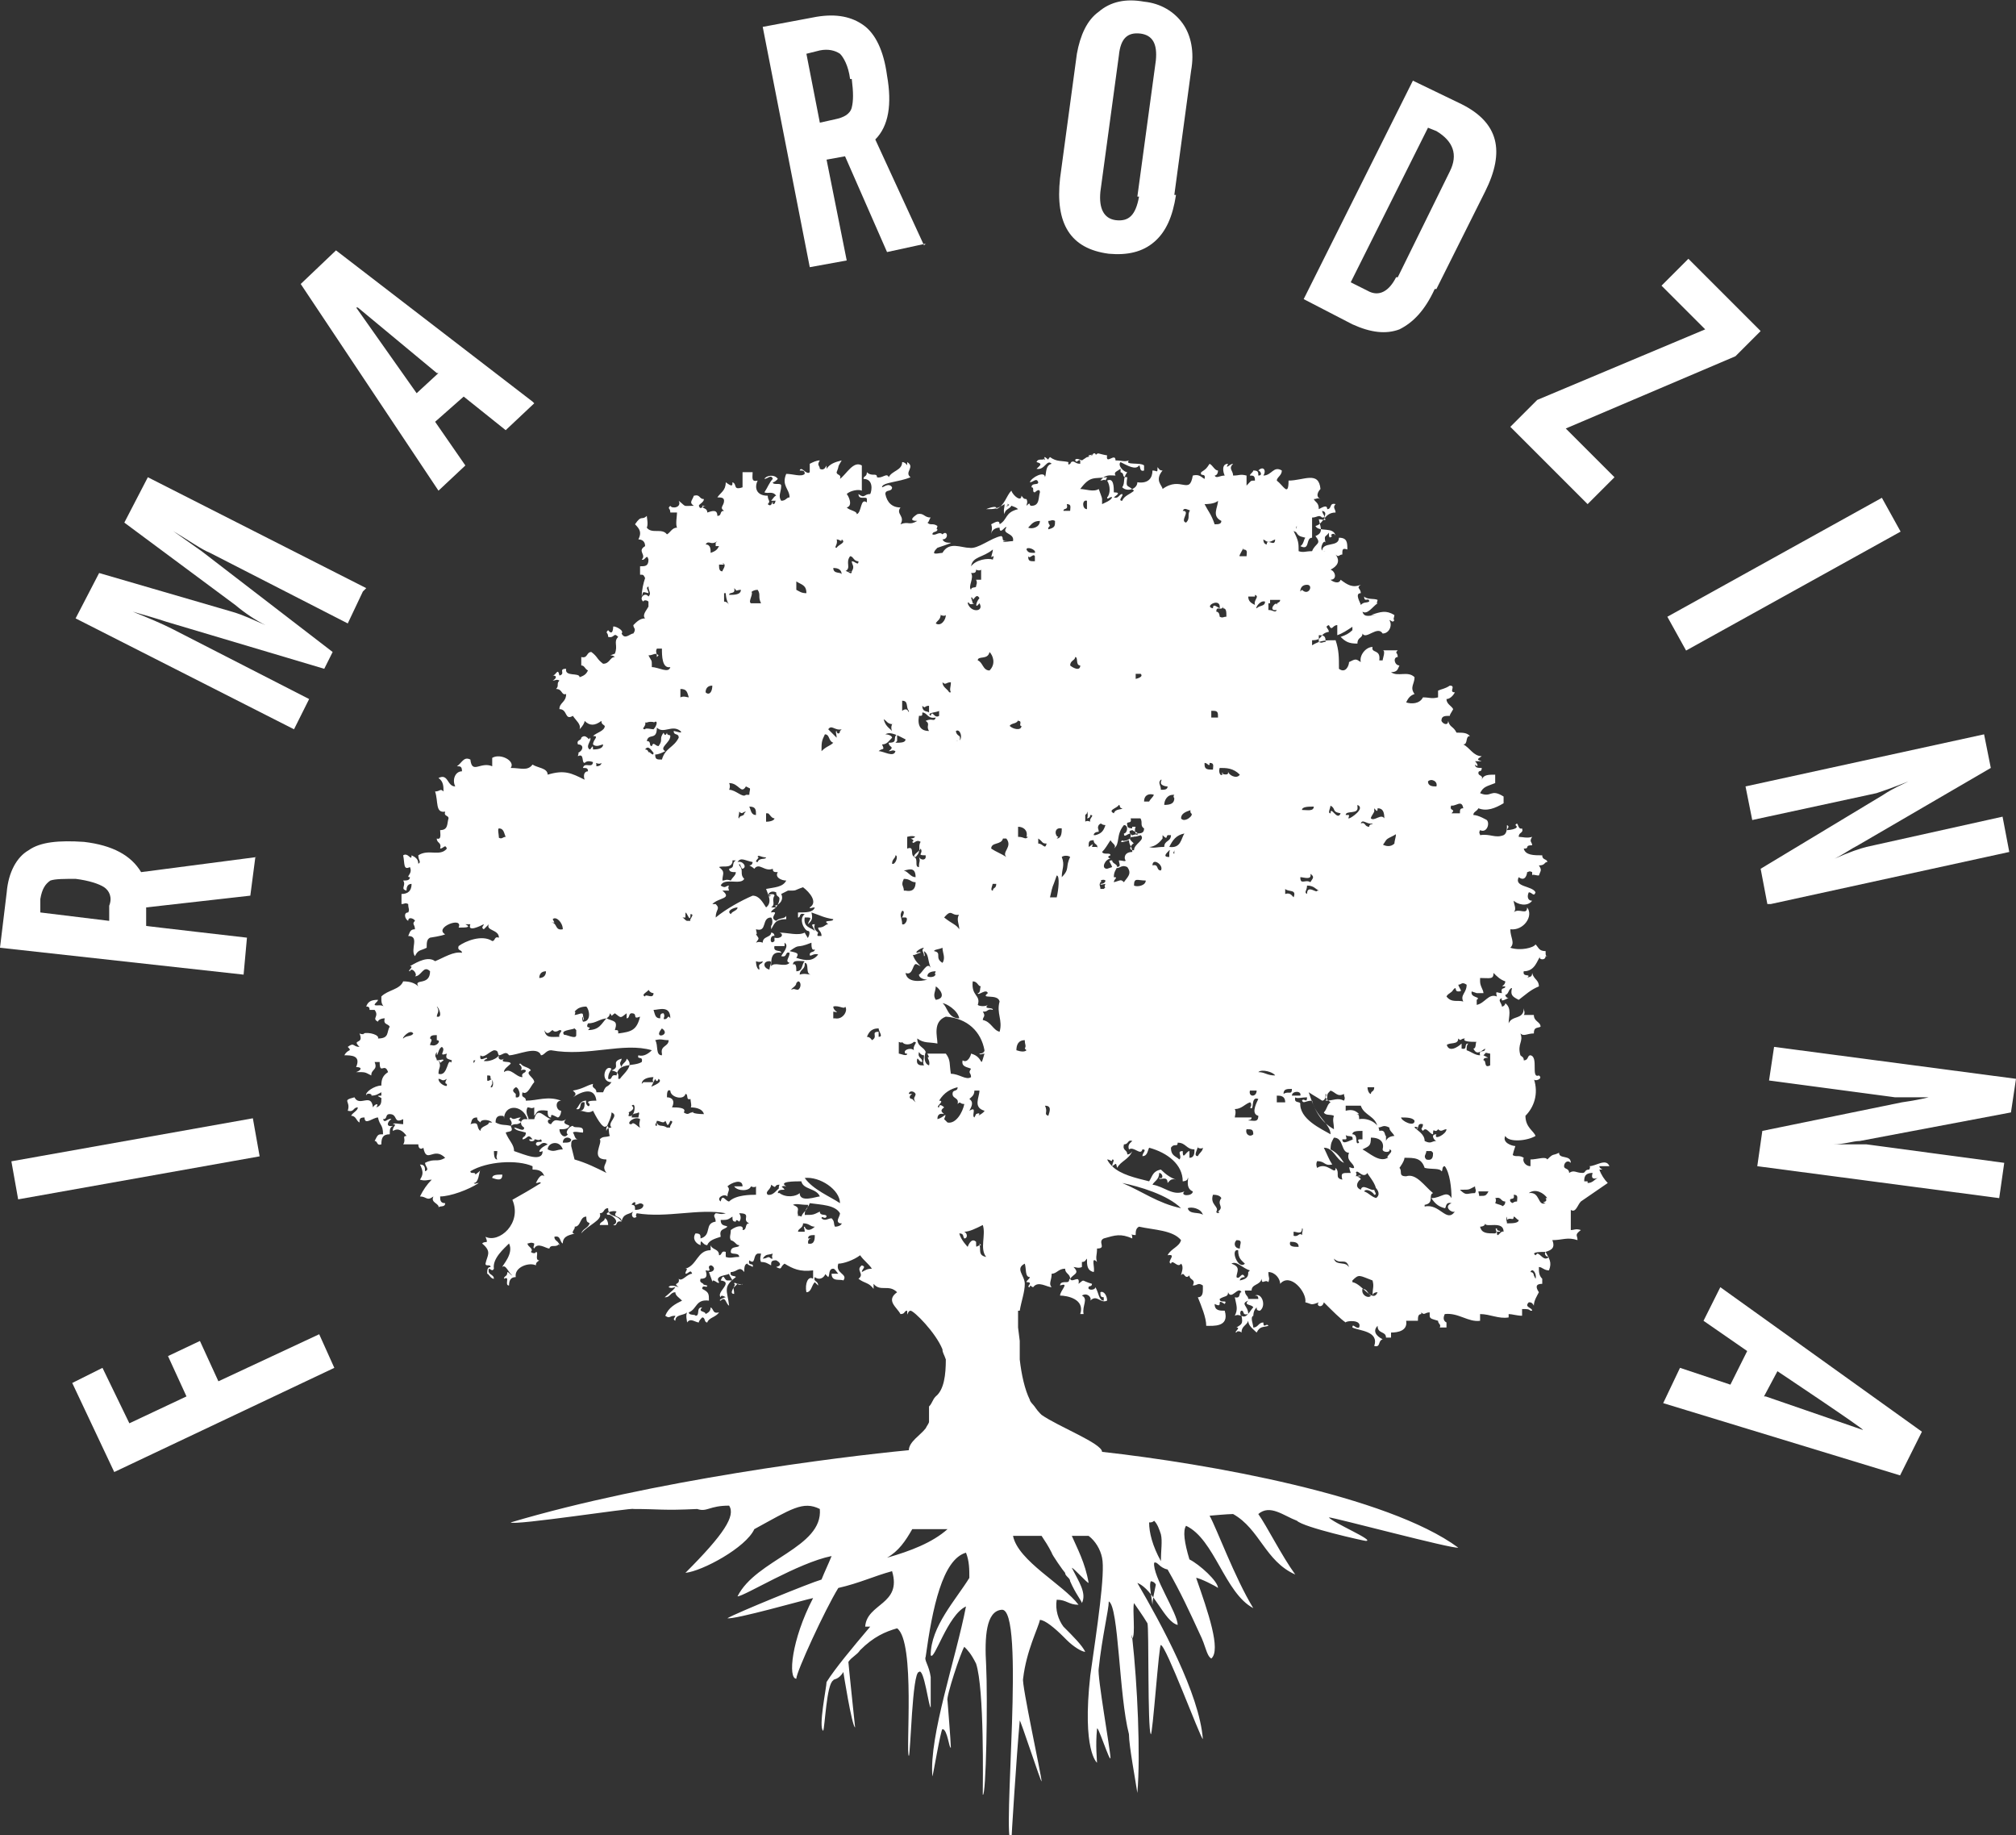
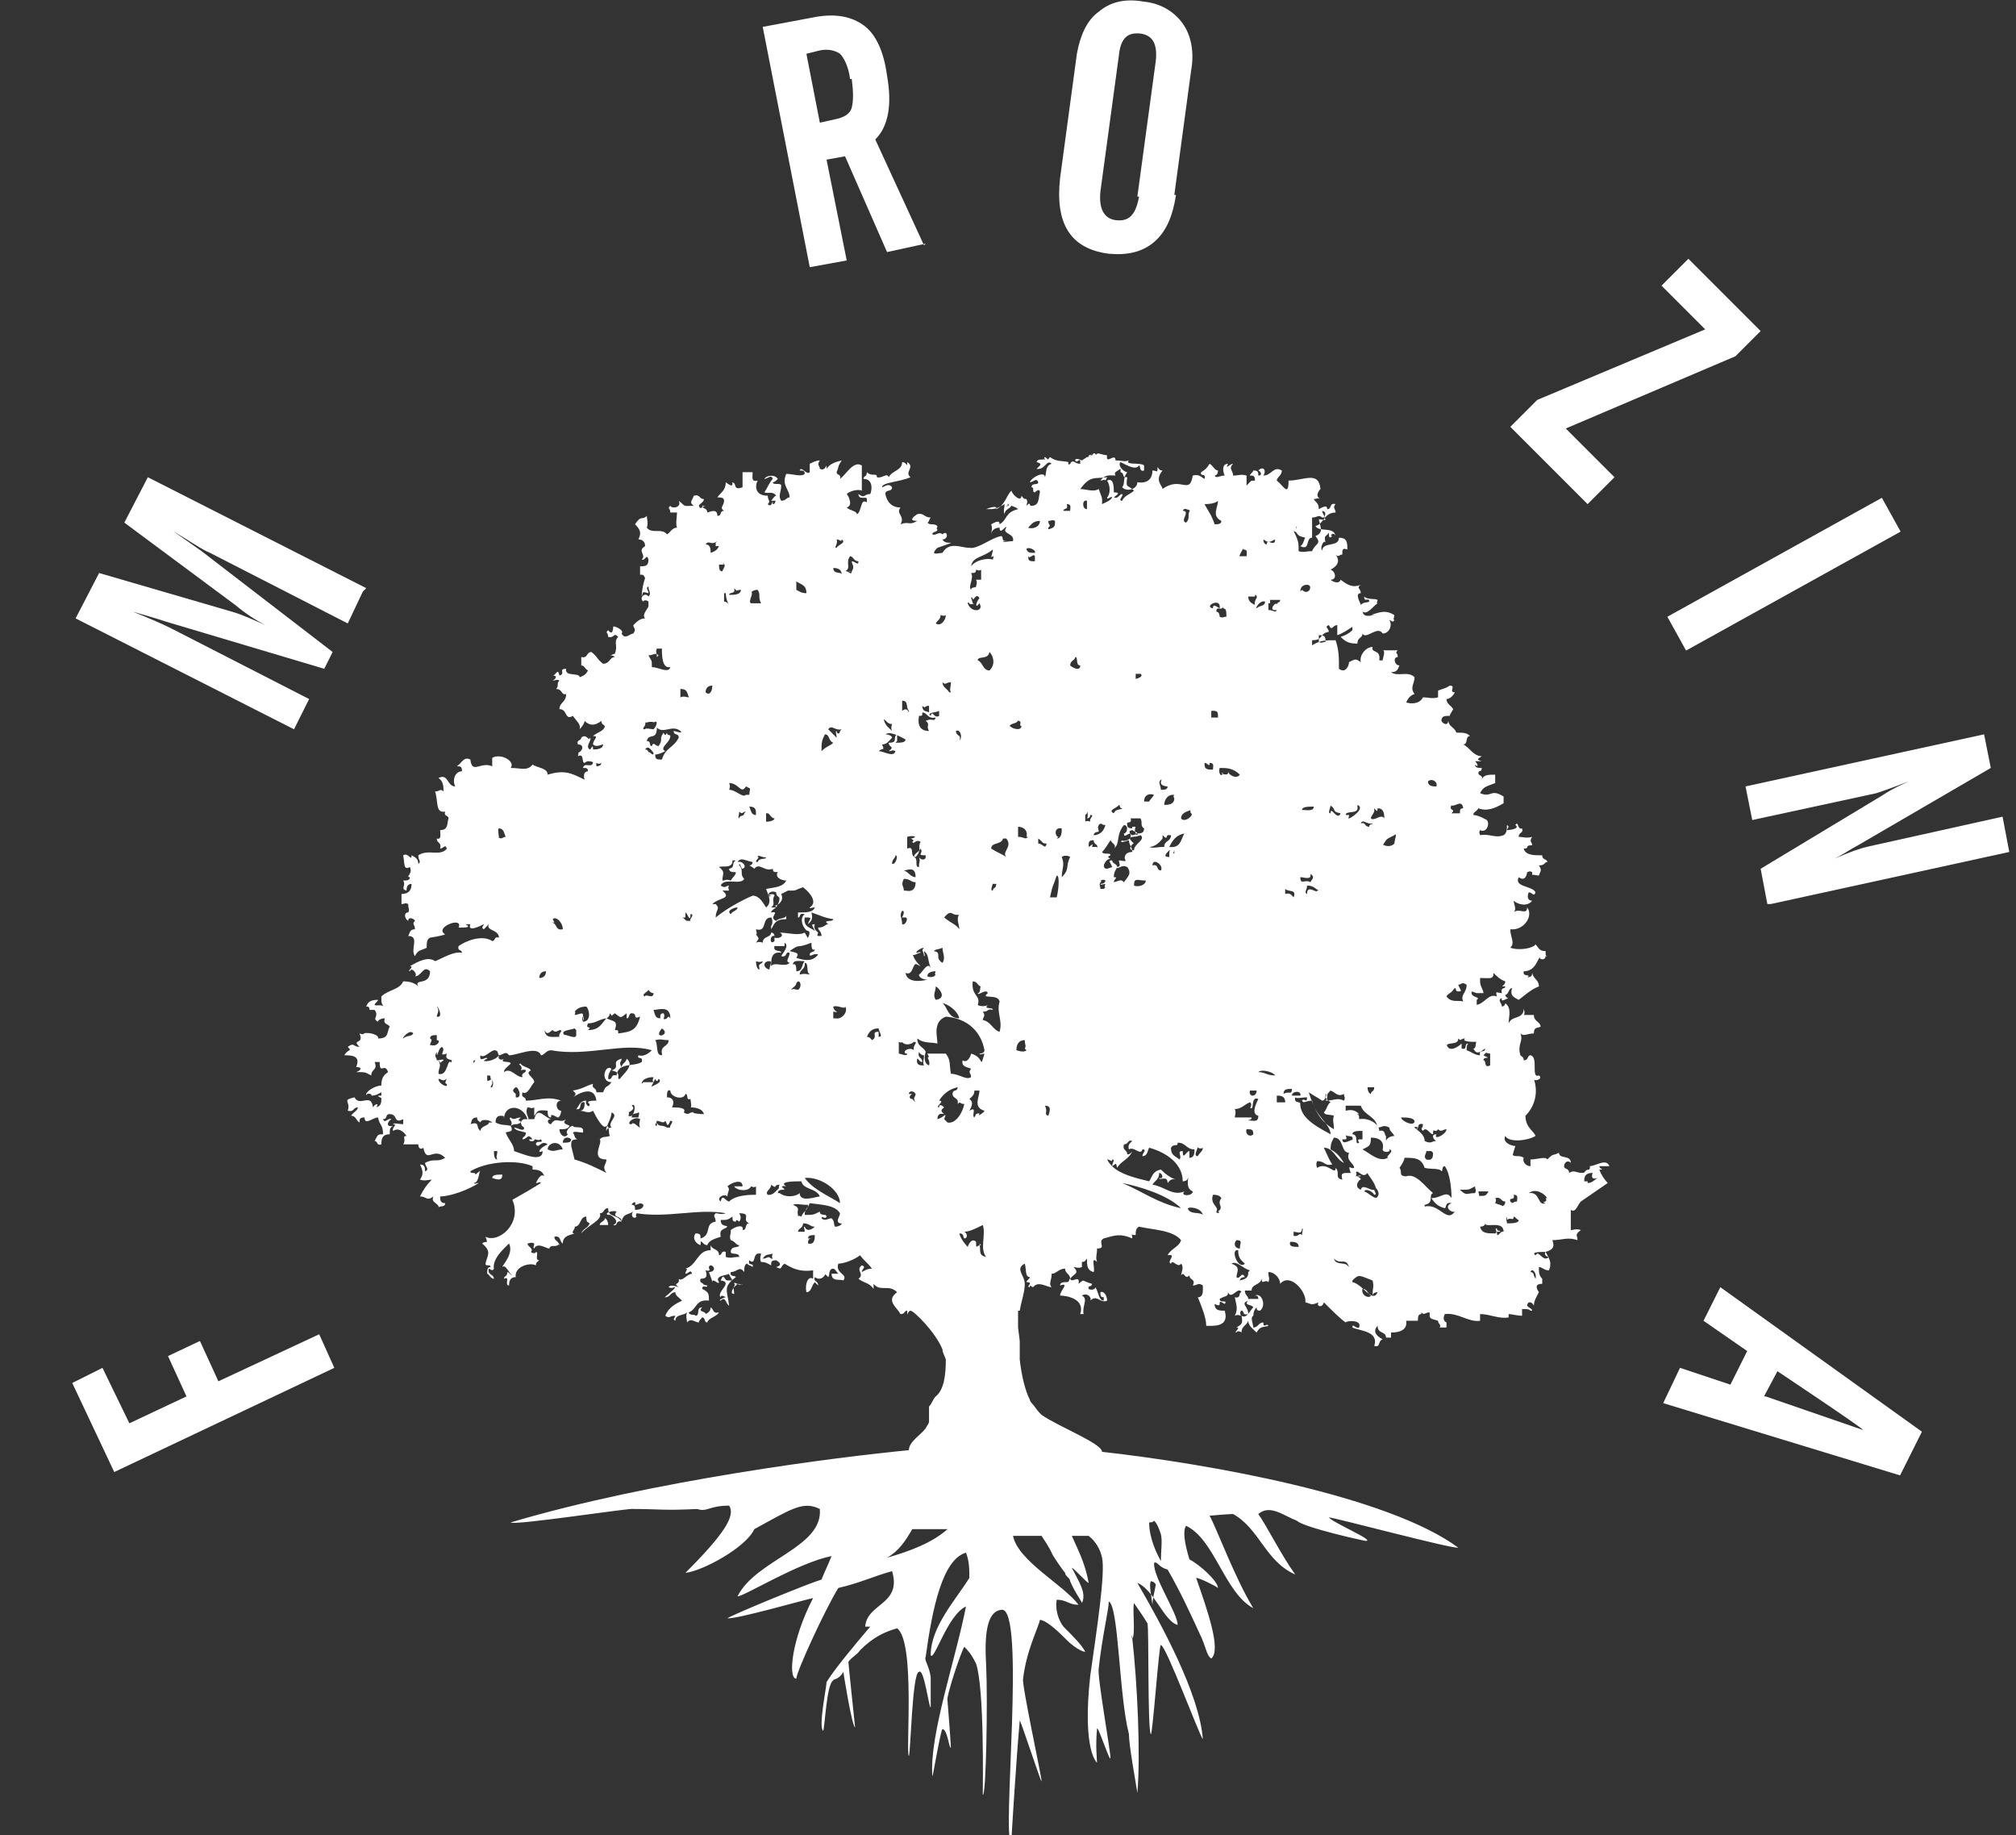
<svg xmlns="http://www.w3.org/2000/svg" id="Tryb_izolacji" data-name="Tryb izolacji" version="1.1" viewBox="0 0 120 109.2">
  <rect x="0" y="0" width="120" height="109.2" fill="#333333" stroke="none" />
  <defs>
    <style>
      .cls-1 {
        fill: #fff;
        stroke-width: 0px;
      }
    </style>
  </defs>
  <path class="cls-1" d="M94.5,70.3c0,0-.1,0-.2,0,0-.2,0-.5.5-.5-.1.3,0,.4.3.3-.2.1-.3.3-.6.3M91.4,74.7c0,0,0,0,0,0-.3-.2.3-.2.6-.2-.1.1,0,.3.2.3-.3.3-.5-.2-.7-.2M91.3,75.9h-.2c0,0,0,0,0,0,0,0,.1,0,.2,0,0,0,0-.2-.2-.2.1-.3.4.1.3.4M92,71.3c.2.3-.4.2,0,.3-.5.2-.3-.7-1-.6.4-.3.9,0,1.1.3M89.7,72.8c0-.2-.1-.2,0-.4,0,0,0,.1,0,.2.2-.2.4.1.4-.2.1,0,.2.2.3.2,0,.2-.4.2-.7.2M89.5,71.9c0-.2-.3-.2-.5-.3,0,0,.1-.2,0-.3.4-.1.3.2.6.2,0,.3-.2.2-.2.4M89.1,73.3h.2c0-.1-.2,0-.2-.2-.2,0,.1.2-.1.3-.5,0-.8,0-.9-.4,0,0,.3,0,.3-.2,0,.3,1.1-.2,1.1.5-.2-.1-.4.5-.4,0M88,71.2c.1,0,0-.2,0-.3.2,0,.5,0,.6,0-.2.4-.3.2-.8.3,0-.2,0-.2,0,0M87,70.8c.5,0,.4,0,.8-.2,0,.2.1.2,0,.4-.5,0-.5.2-.9-.2M86.1,62.2c.2-.2.7,0,.7-.4.2.2.1,0,.4,0-.2.2.4.2.7.2-.1,0,0,.4-.2.4.2.4.4.2.7,0,0,.3-.4,0-.3.4-.3,0-.5-.2-.8-.3,0-.2,0-.3.1-.4-.3,0,0,.4-.4.3v-.3c-.2.2-.8.6-.9,0M84.8,71.7c.6-.1.2-.6.5-.7-.5-.4-1-1.2-1.6-1-.5,0-.2-.3-.4-.5,0,0,.3-.4.3-.6.6,0,1,0,1.2.6.4.1.9,0,1,.2.1,0,0-.3.2-.3.3.4.4,1.3.4,1.9-.3-.5-.6,0-1.2,0,.2.3.4.5.8.6.1,0,0-.4.4-.3-.5.2,0,.6.2.5-.5.7-.9-.5-1.8-.3M82.3,50.3c.3-.4.1-.3.7-.6.2-.2,0,.3,0,.5-.2.2-.5.2-.8,0M82.5,67.6c-.1,0,0-.4-.4-.3,0-.4-.6-.8-1.2-.7,0-.2,0-.3-.2-.3,0,0,.1,0,.2,0-.2-.2-.4-.3-.8-.2v-.3c.4,0,.6,0,.9,0,.2.6.9.6,1,1.3.3,0,.3-.2.7,0,0,.2.2.3.3.5,0,0-.4,0-.5.3M82.6,68.9c-.5.3-1.1-.3-1.5-.5.4-.2.5-.2.5-.7.6,0,.8.3.7.7,0,.2.5.2.4,0,.4.1-.4.5,0,.5M82,71.3c-.3,0-.5-.3-.8-.4.1-.2.5,0,.6.2.2,0,0-.2,0-.3-.2.1-.7-.4-.8,0-.5-.2,0-.7,0-.6,0-.2-.5-.2,0-.2,0-.1-.2,0-.3,0,0,0,.1-.2,0-.2.1-.3.4.4.7,0,.1,0,0,0,0,0,0,.1.4.5.5.9.1.1.3.4,0,.6M80.5,76.2c.4-.4.4-.3,1.2,0,.1.4,0,.4,0,.9,0,0,0-.2.3-.2-.3.7-.9-.5-1.5-.6M81.1,76.7c.3,0,.3.3.5.4-.1.2-.6,0-.5-.4M80.3,69.8c-.4,0-.5,0-.4.4-.5-.1-.1-.4-.4-.7,0,.5-.5-.4-1.1,0,0,0-.1-.2,0-.4.5,0,.4.3.9.2-.2-.3-.3-.6-.5-1,.6,0,.7.7,1.2.9-.2-.3-.4-.6-.8-.8,0-.4.1-.5.2-.7.6,0,.4.9.9.9-.2.5.3.6.3.9-.2.1-.4-.3-.2.3M80.2,75.3c-.2-.2-.7,0-.8-.4.4.4.7-.1.9.5-.2,0-.2,0,0,0M77.4,65.7c0-.2-.4,0-.3-.4.1.1.4,0,.7,0,0,.4-.2,0-.3.2.1.2.2,0,.6,0,.2.9,1.1,1.4,1.1,2-.5-.3-1.9-.9-1.8-1.9M77,73.6v-.3c.2,0,.5.2.5-.2.1,0,0,.2,0,.4-.2-.2-.2.2-.6,0M76.8,73.9c.2,0,.5,0,.5.3-.3,0-.6,0-.5-.3M76.4,65.1c0-.3.2-.3.5-.3,0,.4-.2.1-.5.3M76,65.6v-.4c.2,0,.5,0,.5.4h-.5ZM75.5,36.4c0-.3,0-.2,0-.5,0,0,0,0,.1,0,0,0,0-.1,0-.2h.6c0,.2-.2.1-.2.3-.1,0,0,0,0,0,0-.3-.6.4,0,.3-.1.2-.2,0-.5,0M74.9,63.8c.2-.2.9,0,1,.2-.5,0-.6-.2-1-.2M74.3,66.7c0-.1.2,0,.2-.2-.3,0-.5,0-1,0,0-.1.1-.3,0-.5.4,0,.6-.3.9-.4.1,0,.1.3,0,.3.3.3,0-.7.5-.5-.2.4-.4.9,0,1,0,.5-.4.2-.8.3M74.2,67.2c.3,0,.4,0,.4.3-.2.2-.5,0-.4-.3M74.3,75.7c0,.2,0,.4-.5.5,0-.1.1-.2.3-.2-.2-.4-.3.2-.5,0,0-.3.3-.6-.3-.8.3-.2.7.3,1.1.4,0,.1,0,0,0,0M73.8,74.3c-.3,0-.4-.3-.2-.5.4,0,.2.2.2.5M74.1,75.2c-.4.4-.9-.9-.4-.8,0,.5.2.6.4.8M73.1,46c0,.2-.6,0-.3,0-.1.3-.3,0-.2-.3.4,0,.8,0,1.2.4-.2.3-.7,0-.7-.2M72.4,72.1c.4,0,0,.2,0,0,.2-.3-.4-.4-.2-1,.1,0,.4,0,.5.2-.3.4.2.5-.2.8M71.7,45.4c.2,0,.3.3.3,0,.3,0,.2.2.2.4-.3,0-.5,0-.5-.3M72.5,29.8c0,.4-.4.9.2,1.2,0,.2-.2.2-.4.2-.2-.6-.4-.8-.6-1.2.1,0,.6,0,.8-.2M72.6,36.2c-.2-.1-.4-.3-.4,0-.6-.1.5-.7.4,0M72.2,42.3c.3,0,.3.1.3.4-.1,0-.3,0-.4,0,0-.2,0-.3,0-.4M72.8,36.2c.2,0,.2.2.2.5-.2,0-.2.1-.4,0,0,0,0-.3-.2-.3,0-.4.3,0,.4-.3M74,32.7c.3,0,.2.2.2.4-.2,0-.3,0-.4,0-.1,0,.2-.4.2-.5M74.7,35.4c.3.1-.1.3,0,.6-.2-.1-.4-.2-.4-.5.2,0,.4,0,.4,0M74.4,64.9c.1,0,.3,0,.4,0,0,.4-.5.4-.4,0M75.3,35.8c0,.3-.3.2-.5.4-.1,0,.2-.5.5-.4M75.9,32.1c0,.5-.5-.1-.5.3-.1,0,0,0,0,0,0,0-.2,0-.2-.3.3.2.3.2.7,0M76.5,52.9c.2.2.7,0,.5.5-.1-.1-.2-.3-.5-.2v-.3ZM77.1,31.6c.2.3.2.3.6.4-.1.1-.1.4-.3.5.6.3.3-.5.7-.5,0-.6,0-.6,0-1.2.3,0,.4-.2.6,0,.3,0,0-.2,0-.4.4.1,0,.4.2.5,0,.1-.2,0-.4,0,.1.5.3.8-.2,1,.4.5,0,.4-.2.9-.4,0-.5.1-.8,0,0-.5,0-.6-.3-1.2.4.2,0-.1.2-.3M78.9,38.2c-.2,0-.2.1-.4,0v-.4c.2,0,.4,0,.4.3M78,52c.3.2.1.3,0,.5-.3-.2-.6.2-.6-.3.2,0,.7.2.6-.2M78.2,48c0,.3-.4.2-.7.2,0-.2.4-.2.7-.2M77.4,65.2c-.2,0-.4,0-.5,0,0-.3.6-.3.5,0M77.4,35.2c0-.2.1-.4.4-.4,0,0,0,0,0,0,.4,0,.1.7-.3.3M78.4,53c0,.2-.6-.4-.6.2-.2-.1,0-.2,0-.5.4,0,.5.2.7.3M78.9,65.1c.1,0,0,.2,0,.2,0,.1.2.2.3.3-.2.1-.2.4-.4.6.1.2.4.1.6.2-.1.3,0,.4,0,.8-.9-.5-1.2-1.3-1.5-2.2.3.2.5.3.8.5.1,0,.2-.1.2-.3M79.2,64.9c.3.1.4.4.8.2,0,.2.1.2,0,.4-.4-.2-.6,0-1.1,0,.2-.2,0-.3.2-.5M79.1,47.9c.5.2.1.4.7.5-.2.5-.6-.5-.6,0-.2,0,0-.3,0-.5M80.6,67.8c-.2,0-.7.4-.7,0,.1,0,.2,0,.2,0,.1,0,0-.2,0-.3,0,.2.5,0,.4.3M81.1,67.8c-.3,0-.3,0-.2.2-.3.2,0-.5-.4-.5,0-.2.3-.2.6-.2,0,.3,0,.2,0,.5M80.8,47.9c.5.2-.4.8-.5.8-.1,0,0,0,0-.2,0,0-.1,0-.2,0,0-.3.8,0,.7-.5M81.7,49c0,.1-.2,0-.2.2-.3,0-.2-.3-.5-.2.1-.3.4.1.7,0M81.6,65.1c-.1,0-.2-.2-.2-.4h.4c0,.3-.2.2-.2.4M81.8,48.1c.1.1.2.3.2,0,.3,0,.4.2.4.6-.2-.3-.6.2-.8,0,0-.1.1-.2.2-.4M84.2,66.7c0,.4-.8,0-.8-.2.3,0,.7,0,.8.2M85.3,68.6c0,.2,0,.5-.4.4-.2-.2,0-.3,0-.5.2,0,.2,0,.3,0M84.3,67.2c.2,0,0-.4.4-.3,0,.3-.2.2,0,.4.1,0,0,0,0,0,.2-.3.4.2.6.2,0-.5.1,0,.3-.3.2.2.3,0,.5,0,0,.3-.8.7-.6.3-.4,0-.1.4,0,.4,0,.1,0,0,0,0-.3,0-.3.2-.7,0,0-.4-.4-.6-.6-.8,0-.1.2,0,.2,0M85.5,46.8c-.2,0-.5,0-.5-.3.2-.2.6,0,.5.3M86.6,58.8c.1,0,0,.2.2.2.3,0,.1-.1,0-.4.2,0,.2-.2.5,0,0,.5-.4.6-.2,1-.3-.1-.7.1-1-.3.1-.2.3-.2.4-.4M86.3,47.9c.3.2.7-.4.8.2-.2,0-.2.1-.2.3h-.5c.3-.3-.2-.1,0-.5M88.4,62.7c0-.1.2,0,.3,0v.7c-.4.2-.2-.3-.4-.3,0-.3.6,0,0-.3M87.9,59.1h.4c0-.2-.2-.4-.2-.7,0,0,0-.1,0-.2.6,0,.8.1.8-.3.2.2.4.4.7.5,0,.3-.4.3,0,.3,0,.2-.3,0-.2.4-.3,0-.4-.2-.3.2-.5-.2-.7.4-1.2.5v-.3c0,0,0,0,0,0,.3-.2-.4-.1-.3-.5M90.1,71.1c.3,0,.2.2.2.4-.3,0-.2.2-.4,0-.1-.3.3,0,.2-.4M70.7,71.9c.2-.1.8,0,.9.4-.2-.2-.8,0-.9-.4M70.5,70.9c-.7.3-1.2-.3-1.9-.4.1-.2.4-.3.4-.7.2,0,.3.4,0,.3,0,.2.5-.2.5.3.1-.1.2-.3.5-.2-.3-.1-.6-.3-.9-.6-.5.1-.5.4-.7.7-.8-.2-1.7-.4-2.2-.9,0,0,0,0,0,0,0,0,0,0,0,0-.1-.1-.2-.2-.3-.4.2,0,.3.2.3,0,.2,0,0,.2,0,.4,0,0,0,0,0,0,.3-.2.2-.2.3.1.2-.4.7-.5.9-1,0,0-.1.2-.3.2,0-.3-.3-.2-.2-.6.3,0,.2-.3.5-.2-.1.1-.3.2-.2.5.3-.2.7.4.8,0,.3,0,0,.2,0,.4.3,0,.3-.3.4-.5,1.1.3,2,1,2,2,0,0,.3,0,.3-.2.1-.1-.2.6.3.8,0,.3-.8.3-.5,0M66.8,70.4c1,.2,2.7.7,3.5,1.5-1.4-.3-2.3-1-3.5-1.5M65.9,51.7c-.4,0-.1-.6.2-.6,0,0-.3-.1,0-.2,0-.2-.4,0-.5-.2.2-.2.3-.4.5-.7.1.2.4.3.2.5.4-.3.1-.8.6-1.4.3,0,.2.5,0,.5,0,.3.2,0,.4,0,0,.1,0,.2,0,.2,0,.2-.5.3-.5.2-.2.2.1.1.4,0,0,.3.2.4.2.7-.5,0-.5.4-.4.5,0,.1-.2,0-.4,0,0,.2.2.4-.2.4.2.2.3-.2.7,0,.3.4,0,.6-.2.9-.2-.2-.2-.1-.6,0,0-.2.3-.3,0-.3,0-.3.1-.4.2-.6,0-.2-.3-.2-.3-.4-.3,0-.1.1,0,.4M65.7,52.9c0,0-.1,0-.2,0,0-.2-.1-.2,0-.4.1,0,0-.1,0-.3,0,0,0,.1,0,.2,0,0,.2-.1.3,0,0,.1-.1.2-.3.2,0,.1.2,0,.3,0,0,0-.1.2,0,.2,0,0,0,0,0,0M65.1,49.7c0-.1.1-.2.3-.2,0-.2-.1-.2,0-.4.2-.2.1,0,.4,0-.1.3-.2.5-.6.6M65.3,50.4h-.3c.1-.3,0-.1-.2,0,0-.3,0-.4.3-.4,0,.3.3.2.2.5M64.7,48.4c0-.3.1.2,0,.3,0,0,.2,0,.2-.2.3,0-.1.2,0,.4,0,0-.2-.1-.3,0v-.4ZM64.7,29.8c0,.2,0,.4,0,.5-.3,0-.3-.6,0-.5M63.7,39.6c0-.3.3-.3.3-.5.2,0,0,.5.3.5,0,.4-.5.1-.6,0M63.2,52.2c0-.5.2-.7,0-1.2.1-.1.4-.1.5,0-.3.6,0,.7-.5,1.2M63,49.8c0,0,0,0,0,0-.2,0-.3-.6.2-.5,0,.2,0,.6-.3.6M62.9,53.4h-.4c.2-.9.1-.4.4-1.3.2,0,.1.9,0,1.3M62.4,31.4c.2-.2,0-.1,0-.4.2,0,.2-.1.4,0,0,.3,0,.4-.4.5M62.4,66.4c-.3-.1,0-.2-.2-.6.4,0,.3.3.2.6M58.4,74.1c-.3,0-.3.3-.3-.2-.3-.3-.5.3-.5.3,0,0-.4-.4-.5-.8.3,0,.2.2.3.3.2,0,.2-.3,0-.4.3,0,.7-.2,1.1-.4.2.6-.2,1.4.2,1.9-.5-.1-.3-.4-.4-.8M56.2,66.6c.2-.5,0-.1-.4,0,0-.1,0-.4.4-.3-.1-.1-.3-.2,0-.4,0,0-.3-.3-.3,0-.3,0,.4-.4,0-.4.3-.5.7-.7,1.1-.8,0,.3-.3.1-.3.4,0,.3.4.2.3.6.2-.2.1,0,.4,0-.1.5-.5,1.2-1,1.1M58,66.5c-.2-.1.2-.7-.3-.4.1-.2.3-.5,0-.7.1-.1.3-.2.3-.5.2,0,.2,0,.3,0,0,.1,0,0,0,0,0,.4-.4,1,.3,1.2,0,.1-.5.4-.3.2,0-.1-.2,0-.2,0M55.3,62.9c-.2,0,.1.2,0,.5-.3-.1-.3-.5-.2-.8-.1-.3-.5-.3-.5-.8.4.3.7.2,1.2.3,0-.4-.3-1.3.5-1.6,1.3.1,2.1.9,2.3,2,0,.1-.1.2-.3.2,0,.1.2,0,.3,0-.3,1,0,.2-.8,0,0,.1-.2.6-.5.4-.1.4.3.4.5.5-.2.3,0,.2,0,.5-.3.2-.7-.2-1.2-.2-.1-.6,0-.8-.3-1.2-.4,0-.7,0-1.1,0M54.9,63.4c-.1,0-.4,0-.3-.4.1,0,.1.2.3.2,0-.3-.3-.2-.2-.6,0,0,.1.2.3.2,0,.3-.1.4,0,.6M54,62.7c0,.2-.4,0-.5,0,0-.3,0-.6,0-.7,0,0,.2.1.2,0,.1.2.5.2.7,0,.3,0-.1.2,0,.5-.2-.2-.7,0-.5.2M54.3,65.4c-.2,0-.2-.2,0-.3,0,0-.1,0-.2,0,0-.2.3-.2.4,0,0,.2-.2.2,0,.5M53.4,44.1v-.4c-.3.2.1.5-.5.5,0,.3.4.2,0,.5.2,0,.2-.1.4,0-.1.4-.7,0-1,0,.2-.2.4,0,.2-.4.3,0,.4-.2.6-.4,0-.1-.2-.2-.4-.2.3-.2.8.1,1.2.3,0,.2-.3.2-.6.2M53.1,51.4c0-.3.2-.3.2-.5.2,0,0,.6-.2.5M52.3,61.7c0-.2,0-.2,0-.3-.5,0,0,.3-.4.5,0,0-.1-.2-.3-.2.1-.2.2-.5.7-.5,0,.2.3.5,0,.5M53.1,43.1c0,0-.1.2,0,.4-.2-.2-.4-.3-.5-.7.2.1.2.3.6.3M53.7,41.7c.4,0,.2.4.4.6,0,.3,0-.3-.4,0v-.5ZM54.5,49.7c0,.1-.1.2-.3.2,0,0,.3.1.1.2.1.2.2-.2.5,0-.2.3.1.5-.3.9-.4,0,0-.7-.5-.5,0-.3,0-.5,0-.7,0,0,0,0,0,0,0,0,.3-.1.5,0M54.7,42.6c.2,0,.2,0,.2-.2.3,0,.3.4.8.3-.1.3-.2,0-.6.2.3.2,0,.3.2.6-.5,0-.7-.3-.6-.9M54.9,42c.2.2.1,0,.4,0,0,.1,0,.3,0,.4-.1-.1-.4,0-.4-.4M55.1,51c0,.2-.3.2-.4,0,.1.3,0,.2,0,.6-.3,0,0-.5-.3-.6,0-.2.3-.3.4-.5.2.3-.3.4.3.4M54.8,57.5c-.2-.2-.4-.4-.5-.8.2,0,.2,0,0,0,0,.3.3,0,.5,0,0-.1-.2,0-.2,0-.2,0,.2-.3.4-.3-.2.2,0,.2,0,.5.1,0,0-.2,0-.3.3.2.2.5.4,1-.2-.4-.5.3-.7.4,0,.2.3.3.5.3-.4.1-1.2.2-1.3-.4.5.2.4-.7.7-.5M53.8,51.8c.2,0,.7-.3.7.4-.3,0-.4-.3-.7-.4M53.8,53c0-.3-.2-.3,0-.7.4,0,.4.2.7.2,0,.3-.1.6-.6.5M53.9,54.6c.2,0,0,.5-.2.4,0-.4-.2-.5,0-.8.3,0-.2.7,0,.4M55.6,58.1c0,.1,0,0,0,0,0,0-.2.1-.4,0,0-.2.2-.3.5-.3,0,0-.1.2,0,.2M55.9,42.2v.4c-.3.2-.4-.4-.5,0-.3-.2.4-.2.5-.3M56,36.6c0,0,.2.1.3,0,0,.3-.3.7-.6.5.1-.2.3-.2.3-.6M56.5,41.2c-.1-.2-.4-.3-.4-.6.2.2.2,0,.5,0,0,.3-.1.4,0,.6M57.1,54.4c-.2.3,0,.6,0,.9-.2-.3-.4-.3-.9-.7.5-.6.4,0,1-.2M57.1,60.6c-.7,0-.7-.7-1-.9.2,0,.9.4,1,.9M55.6,56.6c0-.1.3-.1.5-.2,0,.3.2.6,0,.9-.5-.3,0-.6-.5-.7M55.7,58.7c.2.1.7.7,0,.8-.2-.3,0-.5,0-.8M57.1,44.1c0,0,.1-.2,0-.3,0,0-.2-.1-.2-.3.3-.2.5.7,0,.6M57.9,35.9c0-.1-.2-.5,0-.3,0,.3.2-.4.4,0-.2.2-.3.7,0,.3.3.5-.5.6-.7,0,.1-.2,0,.2.4,0M57.8,34.1c.2,0,.3,0,.3-.2,0,0,.2.1.3,0,0,.3,0,.2,0,.6-.2,0-.2,0-.3,0,.1.2,0,.3,0,.4,0,.1-.3,0-.3.2-.2-.2.2-.7,0-1M59.1,32.7c0,.2-.2.6,0,.4.1,0,0,.1,0,.2-.3-.1-1,0-1.3.4.1-.6.7-.5,1.3-1M59,52.6c.2,0,.2,0,.3,0,0,.3-.2.2-.2.4-.2,0,0-.3,0-.5M58.2,39.3c0-.3.6,0,.7-.5.2.2.4.7,0,1.1-.4,0-.4-.5-.7-.6M58.6,60.2c.2,0,.2-.2.5-.1,0-.2-.6,0-.3-.3-.1.1-.5.1-.6,0,.2-.6-.4-.5-.3-1.4.3,0,.3.3.5.3-.1,0,0,.4-.2.4,0,.2.5-.3.6,0-.5.4.6,0,.7.5-.2.7.2,1.1,0,1.8-.4-.1-.5-.6-1-.7,0-.2.2-.2,0-.5M59.6,49.9h.3c.4.5-.3.8,0,1.1-.3-.2-.6-.3-.9-.5,0-.4.6-.2.7-.6M60.6,42.9c.3,0,0,.3.2.3,0,.3-.5.2-.7,0,.1-.2.5-.1.5-.4M61.1,62.5c-.1.1-.3.1-.6,0,0-.3.1-.6.5-.6,0,.3.1.3,0,.5M61.2,49.8c-.2.2-.2,0-.6,0,0-.2,0-.5,0-.6.3,0,.6.2.5.6M61.6,33.2v.2c-.3,0-.4,0-.4-.3.1.2.3-.2.4,0M61.6,32.9c-.3,0-.4,0-.5-.2,0-.2.6,0,.5.2M61.2,31.4c.2-.2.3-.4.7-.4,0,.4-.5.5-.7.4M62.3,50.2c-.1.4-.2,0-.5,0v-.3c.3.2.2.3.5.3M63.5,30c.3,0,.2.2.2.4h-.4c0-.2.3,0,.2-.4M66.8,48.1c0,.1-.4,0-.5.3-.4-.2.2-.3.3-.5.1,0,0,.2.2.2M65.8,28.6c0-.1-.2,0-.3,0,.3-.4.6-.3.9-.3-.1-.2,0-.2.3-.4,0,0,0,0,0,.2.3.1,0,.3.4.3-.1.7,0,.4.4.8-.2.2-.6.3-.7.6-.3,0,.1-.3,0-.4-.2,0-.2.3-.5.2.1-.1.5-.3,0-.3,0-.3,0-.9-.4-.7,0,0,.1,0,.2,0,0,0-.1,0-.2,0,.2.3.2.8,0,1,0,.2.2-.1.3,0-.1.2-.4.3-.6.4,0-.1,0-.6,0-.3,0-.1-.1-.3-.2-.6-.3.2-.8,0-1.1,0,.6-.8.8-.6,1.6-.7M67.8,48.6c.3.3,0,.5.3.7,0,.3-.2.3-.5.3,0,0-.1-.2,0-.4,0,0,0,0-.2,0-.1.4.4.2.3.5-.1-.1-.2,0-.3,0,0,.2.5,0,.5,0,.3.3-.4.5-.4.9-.5,0,0-.5,0-.4-.1-.1-.5-.4,0-.4,0,0-.6-.4,0-.4,0-.2-.4,0-.4-.3-.1-.3.3,0,.2-.4h.7ZM67.6,40.1c.1,0,.3,0,.3,0,0,0,0,0,0,0,.2.2-.3.3-.3.3,0,0,0,0,0,0v-.2ZM68.2,52.4c0,.3-.5.4-.7.3,0-.5.2-.3.7-.3M68.7,47.2c0,.2-.2.3-.3.5-.2,0-.2,0-.3,0,0-.4.3-.5.6-.4M69.1,51.8c-.3,0-.1-.4-.5-.3,0-.5.7,0,.5.3M69.2,49.7c.3.3.2.1.3,0h.2c0,.4-.4.3-.4.7-.5,0-.6.1-.9,0,.2,0,.5-.1.8-.5M69.1,46.4c.1,0,0,0,0,.2,0,.1.2.2.4.2,0,.2-.2.2-.4.2,0-.3-.2-.4,0-.6M69.9,47.3c-.1.1,0,.2,0,.2,0,.3-.2.4-.6.4,0-.3.2-.6.5-.6M70.5,49.6c-.2.3-.2.9-.9.8.2-.4.4-.7.9-.8M70.9,48.1c0,0-.1.2,0,.3,0,0,0,0,0,0,.2.1-.4.6-.6.3,0-.3.3-.4.6-.5M70.9,30.3c-.3.3,0,.5-.3.8-.4-.1.3-.7-.2-.7.1-.2.2-.1.5,0M69.6,51c-.4,0-.2-.2,0-.4.1,0,.2.4.3,0,0,0,0,0,0,0v.2c-.1,0-.3-.4-.3,0M70.2,69c-.2-.2-.5-.2-.5-.7.2-.3.4,0,.4-.3.5,0,.5.4,1,.4,0,.2,0,.5-.3.5,0-.1,0-.3,0-.4-.2,0-.4.6-.4,0-.4,0,0,.3-.2.5M71.3,68.3c0,0,.2.1.3,0,0,.2-.2.3-.3.5-.3,0,0-.4,0-.6M68.4,90.6c.1,0,.2,0,.3-.1.2.2.3.5.4.8.1.4,0,1,0,1.6-.5-.9-.7-1.7-.7-2.3M68.6,95.5c-.1-.7-.2-1.2-.1-1.4,0,0,.2,0,.3.2-.1.5-.2.9-.2,1.2M52.8,92.7c-.1,0,.1,0,0,0,.7-.4,1.1-1,1.5-1.7h2.1c-.9.8-2.2,1.3-3.6,1.7M50.7,33.4c0,.2.2.3,0,.6-.2,0-.4.1,0,0,0,.3-.3-.1-.4,0,.4-.2,0-.5.3-.9.2,0,.2.3.5.3,0,.3-.2,0-.4,0M49.6,60.6v-.4c.5.1,0,0,0-.3.3-.1.7.2.7,0,.2.2-.1.8-.6.7M47.9,70.1c.9-.1,2.1.7,2.1,1.5-.6-.4-1.6-.8-2.1-1.5M50.1,72.8c0,.1-.2.2-.4.2-.1-.2,0-.3-.2-.5-.2,0-.4.2-.6,0,0-.2.2.1.3-.1,0-.2-.4,0-.4-.3-.4.2-.4.2-.9.2,0-.4.2-.4.3-.7.7.1,1.5.1,1.8.6,0,.2-.3.5,0,.6M48.1,73.9c0,0,0-.2.2-.2,0,0-.1,0-.2,0,0-.2.2-.2.4-.2,0,.2,0,.6-.4.5M47.9,73.3h-.4c0-.2.3-.2.3-.5.4,0,.4.2.7.2-.2.2-.5.3-.6,0-.1,0,0,.1,0,.3M47.5,72.3c-.1-.3.2-.4-.3-.6.2-.1.4,0,.9,0,0,.3-.3.4-.4.7,0,0-.2-.1-.2,0M46.3,71c0-.2.2-.2.4-.2-.3-.5-.5.4-1,.3-.2-.2.2-.3.2-.6.4.3.1,0,.5,0,0,0-.1.2,0,.3.2,0,0-.3.4-.2-.5-.3.5-.3.9-.3.1.5.9.4,1.1.9-.2,0-1.2.4-1.2-.2-.2.2-.8.3-1.2,0M45.8,57.2c.2,0,0,.3,0,.5-.4-.1-.4-.5,0-.5M45.2,57.7c-.1,0-.2-.2-.2-.5,0,0,.2.1.4,0,0,.2-.3.1-.2.4M45,71.1c-.3,0-1.2,0-1.6.4-.2,0-.4-.5-.5,0-.3-.2.2-.5.4-.3,0-.3.2-.4,0-.6.2-.2.9-.5.9,0-.3,0-.2,0-.5,0,.2.3.9.3,1,0,0,0,.2.1.3,0v.3ZM43.9,54c0,.2-.3.2-.4.4-.3-.2.2-.4.4-.4M42.4,53.8c.4-.4,1.2-.3.6-.8h.4c0,0-.1-.2,0-.3-.2,0-.2.2-.5,0,.2-.5,1.2,0,1.4-.4-.3-.3,0-.5-.3-.8,0-.3.1.2.2.2.3-.1,0-.5-.3-.4.2-.3.4-.1.9,0,0,0,0,.2-.2.2,0,0,.2.1.3.2.3-.4.6.2,1.1,0,0,.2.1.2.3.2-.2.3.2.5.5.5-.2.4-.7.4-1.2.5.1.3.4.8,0,1.1-.2-.3-.4-.7-.8-.7-.7.3-1.6.8-2.2,1.3,0-.5.3-.5,0-.8M42,41.2c0-.2.1-.4.4-.4,0,.4-.2.6-.4.4M42.6,32.3c0,.1,0,.2,0,.2,0,0,.1,0,.2,0-.1.2-.2.3-.5.4,0-.2,0-.5-.3-.5.2-.3.3.1.7-.2M41.2,66.2c-.2,0-.2.2-.5,0,.2-.3-.4-.3-.7-.3.2-.4,0-.6-.3-.6,0-.2,0-.5.2-.4,0,.4.8.6.9.2.2,0,0,.4.3.3,0,.1.1.5,0,.5.1,0,.7,0,.8.4,0,0-.9,0-.6-.2M39.7,67.1c-.3-.2-.5,0-.6-.3,0,0,0,.1,0,.2-.2,0,0-.2,0-.3.2,0,.4.2.5,0,.1.1.1.5.3,0,.3,0-.1.3,0,.4M38.7,64.8c.1-.2.2-.4.3-.6,0,0,.1.3.2,0,.3.2-.3.4-.5.5M38.2,64.5c0-.3.4-.4.7-.4,0,0-.1.2,0,.3-.3,0-.4,0-.6,0M37.8,72c0-.2,0-.3-.2-.3,0-.1.3-.3.2,0,.2,0,.3-.2.5,0,0,.2-.2.3-.5.3M37.5,66.9c-.2-.1.3-.5.6-.3,0,.1-.1.3,0,.5-.1,0-.4-.4-.5-.2M37.4,66.2c0,0,.5-.2.2-.4.3-.3.2.8-.2.6,0,0,.1-.2,0-.2M36.8,64.2c0-.2.1-.4-.4-.5.6-.2-.1-.5.6-.7,0,.2-.2.2,0,.5,0-.2.3-.3.3-.5.5.4-.2.9-.4,1.2M36.5,72.9c.5-.2-.2-.7-.3-.6-.3-.1.3-.3.5-.2-.3.4.3.2.3.6-.4-.1-.2.3-.5.2M35.7,72.9c0-.2.3-.2.3-.4.1,0,.2.2.2.4h-.5ZM36.4,67.1c0,0-.3,0-.3.2-.1-.2.3-.7.3-1.1.5.2-.3.6,0,.9M38.1,66.5c-.3,0-.2,0-.5,0,0-.3.3-.2.4-.3.1,0,0,.2,0,.3M30.7,64.7c.2,0,.4.7,0,.6,0-.1,0-.2,0-.2-.1-.1-.3-.2,0-.4M34,68.2c0-.3,0-.4.4-.4-.2,0-.2-.3-.3-.4.1-.1.4,0,.6,0,.1-.5-.5-.2-.6-.4-.2,0-.5.4-.3.5-.2.3-.5,0-.5-.3.3,0,.5,0,.6-.2-.1-.1-.5-.1-.2-.4-.4.3-.6-.2-.9.3-.2,0-.3-.3,0-.3-.4-.1-.8-.8-1,0-.3,0-.4,0-.6,0-.3.1-.2.4,0,.5,0,.3-.4,0-.6,0,.1.2.4.2.7.3,0,.3-.2.2-.2.4.3,0,.3-.4.6,0,0,0-.1,0-.2,0,0,.2.4.1.3,0,.2,0,.2.1.4,0,.2.3-.3,0-.3.3.2.3.3-.3.7,0-.2.1-.4.2-.5.4,0,.1.2,0,.2,0,0,.7-1.1.2-1.7,0,0-.4-.3-.6-.5-1.1.2-.1.5,0,.3-.4.3-.2.3,0,.6-.2,0-.2-.3,0,0-.3-.3,0-.4.2-.6,0-.2.1.2.2,0,.5-.4-.1-.5,0-.9-.2,0-.1,0-.4.3-.4.2,0,.2,0,.2.2,0-.9,1.1-.9,1.4,0,.2,0-.2-.3,0-.7.2,0,.2.1.4,0v.5c.2-.2.1-.4.8-.3,0,.2,0,.4.2.4,0-.2,0-.2.4,0,.1,0,.2-.2.2-.4-.3,0-.4-.6,0-.6-.8-.3-1.4,0-2.1,0,0-.3-.3-.1-.2-.5.3.2.5-.4.7-.6,0-.3-.6-.5-.2-.7-.1-.2-.5-.2-.6-.4-.3,0,.2.1,0,.4,0,0,.2-.1.3,0,0,.2-.3.1-.2.4-.4,0-.7-.6-1.1-.3,0-.2.2-.3.4-.5,0-.2-.7,0-.4-.3-.1.1-.4.1-.3-.2-.2.3-.9.5-1.2.2-.1,0-.3.1-.3.4,0,0,0,0,0,0,0,0,0,0,0,0,0-.1.2,0,.3,0,0-.2-.4,0-.3-.3.1,0,.3,0,.3,0,.1,0,0,.2.2.2.1,0,0-.2.3-.3,0-.2-.5.3-.4-.2.2.2.5-.2.8-.3.3,0,.2.2.3.3.2,0,.4-.3.6,0,0,0,0,0,0,0,.5,0,1.7-.6,1.9,0,.2,0,.3-.3.6-.3,2.2.4,4.3-.5,6,0-.2.2-.5.4-.8.3-.1.3.3,0,.2.4-.5.3-1.4,0-1.5.8-.4-.1-.2.3-.5.2,0-.3.1-.4.2-.6-.4-.3-.7.8,0,.8-.3.4-.3.1-.5.6h-.4c0-.3-.3-.2-.2-.5-.4.1-.6.3-1.2.4.1.1.3.2,0,.4.6-.4,1.3-.6,1.4.2-.2,0-.7,0-.4.2,0,.3-.3,0-.2-.2-.4,0-.4.3-.6.5.4.1.1-.5.5-.4,0,.2,0,.5-.3.5.3,0,.5.2.8,0,.1.2.6,1.2.8.9.2,0,.1.4.2.6-.3.1-.4,0-.6.2.2.2-.6,1.2.4,1.2,0,.3-.3.4,0,.8-.6-.3-1.2-.6-1.9-.8M33.5,68c0-.3.3-.4.5-.2,0,.2-.2.2-.5.2M32.6,68.4c0-.4.7-.6.9,0-.4,0-.5.2-.9,0M29.3,70.1c0-.2.3-.2.6-.2,0,.4-.3.3-.6.2M29.3,68.5c.2,0,.2,0,.3,0,0,.3-.1.3,0,.5-.2,0-.2-.3-.2-.6M29.3,64.5c0,0,0,0,0-.2,0-.2-.2.1-.3,0v-.3c.2,0,.2,0,.2.2,0,0,0,0,0,0,.2,0,.2.6,0,.5M29.1,66.8c0,.2-.5.2-.5.5-.3-.2,0-.6-.6-.4.1-.1,0-.4.4-.4,0,.2.1.2.2.3,0-.2.5-.2.7,0-.1,0-.2,0-.2,0M32.5,57.8c0,.3-.2.4-.4.4,0-.2.1-.4.4-.4M32.9,61.3c0,0,.1.2.4,0,.3,0-.1.2,0,.4-.5,0-.8.1-.9-.4.2.4.4,0,.5,0M32.9,54.7c0,0,0,0,0,0,.2-.2.6.2.6.6-.5.1-.3-.4-.7-.4,0,0,.1,0,.2,0M34.3,61.3c0,.1,0,.3,0,.3,0,.3-.7-.1-.7,0-.3-.3.4-.3.6-.4M34.3,60.1c.1-.1.3-.2.6-.2.2.2.3.9-.2.9,0,0-.1-.2,0-.3,0,0,0,.1,0,.2.1,0,0-.2,0-.3,0-.2-.3,0-.5,0,0,0,.1-.2,0-.2M36.1,60.6c-.3.3-.4.7-1.1.7.3-.3-.2,0,0-.4.5,0,.7-.3,1.2-.3M36.3,60.3c.2.2,0,.2.3,0,.4.3.3.3.7,0,0,0,0,.2,0,.3.2,0,.1-.3.3-.3.4,0,0,.4.5.2-.2.8-.5.9-1.3,1,0-.2,0-.2-.2-.2.2-.6-.1-.5-.5-.7,0,0,.2-.1.2-.3M38.6,58.9c0,0,.1.2.3.2,0,.4-.5,0-.5.2-.3-.1.2-.3.2-.4M38.9,44.8c0,.3-.3-.2-.3,0-.1,0,0,0,0,0,0,0,0-.2-.2-.2.2-.3.4.1.5.2M38.5,43c.2-.1.6,0,.4,0,.3-.2.2.2,0,.4-.1,0-.5-.1-.5,0-.3,0,.1-.2,0-.4M39.1,39.1c0-.3-.1-.3,0-.5h.3c0,.4,0,1.2.5,1.1-.1.4-.7,0-1.1,0,0-.5,0-.3-.2-.7.3,0,.4-.2.6,0M39.5,60.7c0-.2.1-.2,0-.4-.2,0-.2.1-.2.3-.3,0-.3-.2-.4-.5.3,0,1-.3,1,.5-.2-.3-.1.2-.5,0M39.4,61.2c.6.4-.6.7,0,0M39.4,62.8c-.4,0-.2-.6-.4-.9.4-.1.4,0,.8,0,0,.4-.5.3-.4.8M40.5,43.5c.2.2-.3,0-.4,0,0,.3.3.1.3.4-.3.6-.8.6-1,1.3-.3,0-.4,0-.4-.3.2,0,.4-.1.6-.2-.4-.2.3-.5.3-.9,0-.1-.2,0-.2-.2,0,0-.1.3-.2,0-.3.4,0,.4-.3.8-.2,0-.3-.3-.4,0-.2,0,0-.3-.3-.3.1-.5.6,0,.6-.8.4.4.9-.2,1.4.2M40.5,41c.4,0,.4.2.5.5-.1,0-.3-.1-.5,0v-.4ZM40.9,54.8c-.1,0-.2-.2-.3-.2,0,0,.1,0,.2,0,0,0,0,0,0-.2,0-.4.3.7.3,0,.3,0-.1.3,0,.4M43,33.5c.3.1,0,.4,0,.5-.2,0-.2-.2-.2-.4.1,0,.3,0,.3,0M43.2,35.3c0,0,0,.4.2.7,0,0-.1-.2-.3-.2,0-.2,0-.4,0-.5M43.6,51.2c0,0,.1,0,.2,0-.3.2,0,.4-.4.5,0,.2.2.2.4.2,0,.2-.2.3-.3.5-.3-.1-.3,0-.5,0,0-.4.2-.5-.2-.8.2-.1.7.1.8-.3M43.8,35.1c0,0,0,0,0,0,0,.1.1,0,.3,0,0,.3-.4.3-.7.3,0-.2.4,0,.3-.4M44.3,48.4c0,.2-.3.1-.3.3-.1,0,0-.2,0-.4.2.2.2,0,.4,0M44.6,46.9c.1,0,0,.2,0,.4-.2,0-.4,0-.2,0-.2.2-.6-.3-1-.3,0,0,.1-.2,0-.4.6,0,.7.7,1,.2M44.7,35.3c0-.1.2-.2.4-.2.2.3,0,.4.2.8-.3,0-.4,0-.6,0-.2-.1.2-.6,0-.7M44.6,48c.4,0,.4.2.4.5-.3,0-.3-.3-.4-.5M45.6,51c0,.2-.4,0-.5.3-.3,0,.2-.3,0-.3,0-.2.3.1.6,0M45.7,48.4c.1,0,.2.3.4.3,0,.1-.2.2-.5.2,0-.2,0-.4,0-.5M46.4,53.4c0,.3-.1.4-.2.6-.2,0-.2,0-.3,0,.3-.2,0-.4.2-.7,0-.2-.6,0-.2,0-.3.2-.2-.4.3-.2,0,.3.2.2.2.4M46.9,53c.6,0,.3,0,.9-.2.4.3.9.9.4,1.2,0,.1.1,0,.3,0-.1.3-.5.3-1,.3,0,.2,0,.2,0,.3.2,0,0-.3.4-.2-.4.3,0,1,.2,1,.2,0,0,.6-.2.5,0,0,.1,0,.2,0,0-.1-.1-.2-.2-.4-.4.2-1,0-1.5,0,.3.1.1.4-.3.3,0,.1,0,.2,0,.2-.3.3-.3-.4,0-.3,0,0,0-.2-.2-.2,0,.3-.5.2-.5.6,0,0-.2-.1-.4,0,.2-.3.2-.2,0-.5,0-.1,0,0,0,0,.1,0,0-.2,0-.3.7.2.3-.7.9-.7.1.1.1.4,0,.5,0,0,0,0,0,.2.2-.3.2-.6.9-.6,0,0,0,0,0-.2-.1.2-.4.1-.6.3-.5-.2.3-.6-.3-.5,0-.2.5-.3.2-.4.2,0,.6-.3.4-.7M47.4,34.6c.3.2.6.2.6.7-.3,0-.4-.1-.6-.2,0-.3,0-.2,0-.5M46.2,56.3h.5v-.2c.3.2-.1.6-.2.8.4.1.2-.3.5-.2,0,.3-.3.5,0,.6-.3.3-.9-.1-1.1.2,0-.4,0-.9.6-.8,0-.2-.5,0-.4-.4M47.4,57c.2-.3,0-.3-.4-.4.7-.5.3-.1,1.3-.5,0,.2,0,.5.2.4,0,.2-.3.1-.3.3,0,.2.2-.1.5,0-.3.4-.7.4-1.3.2M47.9,57.3c.3,0,0,.7.4.7-.2,0-.4-.1-.7,0,0-.3.3-.3.3-.6M47.5,58.4c.2,0,.2.4,0,.5-.2,0-.2-.1-.4,0,0-.1.3-.2.3-.4M47.2,57.4c0-.3.4-.2.7-.2-.2.2-.1.6-.5.6,0-.2,0-.5-.2-.4M49.6,54.7c0,.2-.7,0-.3.3-.2,0-.2.2-.6.2,0,.2.2.2.2.5-.1,0-.2,0-.2,0-.1,0,0-.2,0-.2-.1-.1-.3-.2-.2-.5-.3,0-.1.1,0,.4-.2-.2-.7-.2-.6-.8.1,0,.2,0,.2,0,.3,0,0,.2,0,.4.2-.2.3-.3.2-.7.6.2.7.3,1.3.4M49.1,43.7c.3,0,.2.4.5.5-.2.2-.4.2-.7.5,0-.5,0-.6.2-1M50,43.5c0,.2-.2.2-.2,0-.1,0,0,.2,0,.4-.2-.2-.3-.3-.5-.5.2-.3.4.1.8,0M50.1,34.2c0-.2-.5,0-.5-.4.3,0,.5.1.5.4M49.8,32.1c.2,0,.3.2.3,0,.3.2-.2.3-.3.5-.2,0,.1-.2,0-.5M45.9,74.9c-.2-.2-.2,0-.5,0,.2-.3.3-.2.6-.3,0,0-.1.2,0,.3M43.7,76.6c-.1,0,0,.1,0,.4-.4,0,.2-.6,0-.6,0-.2.3.2.5,0,0,.1-.2,0-.3,0M26.9,63.3c-.3-.5-.2.8-.8.6,0-.4.2-.4,0-.8.2.2,0,.2.3,0,0-.1-.2,0-.4,0,0-.2-.2-.2,0-.5,0,0,0,.1,0,.2.1-.1.1-.4.3-.5.3.2-.3.6.3.4-.1.3,0,.3.3.4,0,0-.1.2,0,.3M26.6,64.6c0,.1-.5-.1-.5-.4.2,0,.2.2.5,0,0,0-.2.3,0,.3M25.6,62.2c0-.2.2-.3,0-.4,0-.2.2-.2.4-.2,0,.2,0,.2,0,.3,0,.1,0,0,0,0,.3,0,0,.4-.3.3M26,59.9c.1,0,.4.7,0,.6,0-.2.2-.3,0-.6M24,61.8c-.1,0,.4-.6.6-.3-.1.2-.4.1-.6.3M29.7,49.9c0-.2-.1-.6,0-.6.3,0,.3.3.4.5-.2,0-.2.2-.5,0M95.7,70.4c-.2-.2-.4-.5-.5-.8.4,0,0,0,0-.2h.6c-.2-.5-.8,0-1.2,0,0,0,.1,0,0,.2-.3,0-.2.2-.4.2-.4,0-.5-.2-.8,0,0-.3-.3-.2-.3-.4,0-.2.2-.4.4-.2,0-.5-.7-.2-.7-.6-.4.2-.3,0-.7.4-.1-.2-.6,0-1,0,0,0,0,.4,0,.4-.3,0-.5-.3-.4-.5-.3-.2-.5,0-.7-.2,0,0,0,.2,0,.2.1-.4.1-.4.2-.7-.2,0-.8-.2-.6-.6.2.4,1.3.3,1.8,0-.1-.3-.6-.5-.6-1.2.5-.5.8-1.3.5-2.2,0,.2.6,0,.3-.2-.5.2,0-1.1-.5-1.2-.2,0-.1.3-.4.3,0-.2-.1-.2-.2-.3-.2-.7.2-.8,0-1.3.2.2.4,0,.8,0,0-.4.2-.3.4-.4,0-.3-.4-.3-.4-.7-.2,0-.5,0-.6,0,.1-.1,0-.3,0-.4,0,.7-.7.4-.9.9,0-.4.2-.9-.2-1.2,0,.1-.1.2-.2.2,0-.2-.3-.4,0-.5-.1.3.3,0,.4,0-.1,0-.2-.1-.2-.2.2,0,.2-.4.4-.4-.1.4,0,.5.4.7.4-.3.7-.6,1.2-.8,0-.4-.3-.4-.4-.8,0,.3-.2.2-.3.3.3-.3-.3,0-.2-.4.7,0,.8-.7,1-.9-.2.2.3.3.3,0,0,0-.1,0,0,0,0,0,.2,0,.2,0-.2,0-.2,0-.2-.3-.4,0-.4-.2-.6-.4-.1.2-.9.4-1.5.2.3-.3,0-.6,0-1.1.8.1,1.4-.8,1-1.3,0,.5-.5,0-.8.3.2-.2,0-.5,0-.7.2.2.8.4,1.1,0-.3,0-.3-.3-.2-.5.2,0,.3.3.4,0-.2-.4-1.3-.3-1-.9.4.3.5-.2.5-.3.1,0,.1-.1.3,0,0,0,0,.2,0,.2,0-.1.2,0,.4,0,.1-.3.2-.3,0-.6.4,0,.3-.2.5-.2,0-.2-.3-.1-.3-.4-.5,0-1,0-1.1-.4.4,0,0-.2.5-.2,0-.2-.2-.2,0-.5-.3.1-.6,0-.8,0,0-.3.3-.2.2-.5-.3.1-.2-.5-.4-.2.3.2-.3.3-.5.3,0-.1.2-.2,0-.3,0,.2,0,.5-.2.6-.5.2-.8-.1-1.4,0,0-.1-.1-.1,0-.3.4.2.6-.4.4-.6,0,0-.5-.3-.8-.3,0-.2.2-.2.3-.4.5.2,1,0,1.5-.3,0-.2,0-.3,0-.4-.8-.5-.7.1-1.4-.2.2-.4.4-.4.9-.6v-.5c-.4,0-.7,0-.8.3.1-.3-.2-.2-.2-.4,0-.2.2,0,.2-.3-.2,0-.4,0-.4-.2.2.2.2,0,0-.2.1,0,.4,0,.4,0-.3-.1-.3-.1,0-.3-.5,0-.7-.5-1.1-.7.3,0,.1-.5.4-.5-.2-.2-.4-.2-.8-.2-.2-.4-.4-.3-.5-.7,0,.3-.3.2-.4,0,0-.3.2-.3.5-.3,0-.1.1-.2.2-.4-.1-.2-.4-.3-.4-.6.2,0,.4-.2.5-.4-.4,0,.1-.4-.3-.4-.3.2-.5.2-.7.3,0,.1,0,.3,0,.4-.4.1-.5,0-.9,0-.2.4-.7.4-1,.3.1-.2.2-.4.5-.5-.3-.4,0-.6,0-1-.4-.4-1,0-1.4-.3.4,0,.4-.2.5-.4-.3,0-.4-.5-.1-.5,0-.3-.2-.2,0-.4-.5,0-.6,0-.9,0,.2,0,0,.5,0,.6h-.2c.1-.7-.5-.4-.4-.8-.4,0-.8.5-.7.9-.3-.2-.3-.2-.7,0,0,.2-.2.7-.6.4,0-.7,0-1.1-.2-1.7-.6,0-.9,0-1.4.3v-.3c.7,0,.4-.4,1-.5,0-.2-.3-.3,0-.4.2.4.2,0,.5,0,0,.2,0,.5,0,.6.3-.1.6-.3.9-.5,0,0,0,.1,0,.2-.2.2-.4.3-.7.4.3.3.5.4,1,.4,0-.4.3-.3.3-.6.2.4.9-.5,1.2,0,.4,0,.6-.5.4-.8.1,0,.2.2.3,0-.1,0,0-.2,0-.3-.5-.3-.8-.2-1.4,0,.1,0,.3,0,.3,0-.3,0-.7.2-.8-.2.3.2.6-.3.9-.5-.1,0,0-.1,0-.2-.2-.1-.6,0-.8-.2,0,.4.3,0,.3.3-.2.1-.3,0-.5.2,0-.1-.4-.7,0-.7,0-.3-.3-.3,0-.5-.5.2-.8,0-1.2-.3-.1.3-.5.1-.6,0,.4,0,.3-.5,0-.6.4-.2.6-.5.3-.9.2.2.2,0,.4,0,0-.3,0-.4.3-.3,0-.4,0-.7-.5-.7,0,.6-1,.2-1,.8,0,0,.2,0,.2,0-.5.1-.1-.8,0-.5-.1-.5,0-.3.2-.6,0,.2,0,.4.2.2-.2,0,.1-.3.2,0-.1-.6-1-.2-1.2-.6.5-.1.5-.8,1.2-.8,0-.2-.2-.3,0-.5-.4-.1-.2.3-.5.3,0-.3-.3-.1-.5,0,0-.4-.2-.4-.3-.6.2,0,.2-.1.4,0-.4-.2,0-.6,0-.6-.1-1.1-1-.5-1.9-.5,0,1-.3.3-.7,0,0-.2.3-.3.3-.6-.5-.3-.6.3-1.1.3.2-.3,0-.6-.3-.3.1,0,.3.3,0,.3,0-.2,0-.3-.3-.3,0,.1-.2.2-.2.3.2,0,.3,0,.3.3-.3,0-.2,0-.5.3,0-.3,0-.3,0-.6-.4-.1-.4,0-.8,0,0-.3-.3-.4,0-.7-.2,0-.5.4-.3,0-.4,0-.3.5-.2.7-.3,0-.5.2-.6,0,.1,0,.2-.1.2-.3-.2,0-.3-.3-.5-.4-.2.3-.2.3-.5.5-.1.3.3,0,.2.4-.2-.1-.3-.3-.7-.2-.2,1.2-.7,0-1.8.8,0-.2-.5-.5,0-1.1-.2,0-.2-.1-.3-.2,0,.4,0,.2-.3.2,0,.4-.2.8-.9.7,0,.4-.6.6-.9.3.2-.3,0-.5.3-.9-.2,0-.6-.4-.4-.6.4.2.9.5,1.1.2.1,0,0,.4.3.3,0-.1,0-.2,0-.3-.2-.2-1.2,0-.9-.3-.3.1-.4,0-.8,0,0-.5-.6.3-.5-.3-.6-.1-.5-.2-.7,0,0-.4-.4.3-.4,0,.1,0,.2-.1.4,0,0,.2-.3.1-.2.4.4-.1.4-.1.2-.5-.8.4-.2,0-.8.4,0,0-.4-.2-.4,0,.1.2.2-.1.3,0v.2c-.4,0-.3-.3-.7,0,.4-.3-.1.3,0-.1-.4-.1-.7,0-1.1-.3-.2.2,0,.2-.3,0,0,.4-.1,0,0,0,0,.3-.4,0-.5.3.4.1.2.2,0,.4.5.1.6-.6.9-.3-.4.1-.3.6-.4.8,0-.4-.8,0-.9.3.2,0,.4-.3.5,0,0,.2-.4,0-.4.3.2,0,0,.3.2.3,0,0,.3-.3.3,0-.1.3,0,.8-.5.8-.2,0,0-.3-.3,0,0-.1.1-.2,0-.4-.2,0-.2-.1-.3-.2,0,.4-.5,0-.6-.3-.3.3-.4.9-.9,1.1.1-.3-.6,0-.6,0,.5,0,.6,0,1.1-.3,0,.2-.1.4,0,.6,0-.3.3-.3.4-.5-.1-.2-.2.1-.3,0,.2,0,0-.2,0-.2.1.2.5.2.7.4-.8.2-.6.6-1.1.9,0-.3-.3-.1-.5,0,.1.3,0,.4,0,.6,0-.2.2-.4.5-.4,0,.5.4-.2.4,0-.3.4.5.3.4.8-.2,0-.6.1-.6,0,.1,0,.3,0,.3,0-.5,0-.2-.2-.4-.3-.6.1-1.4.8-1.9.7-.5,0-1.2-.4-1.6.3-.1,0-.5.1-.5,0,0-.1.1-.2.2-.3,0,0,.9-.3.8-.3-.2,0-.4,0-.5-.2.4,0,.3-.6,0-.3,0,0,.1,0,0,0-.2-.2-.4.1-.6,0,0-.2.3-.1.3-.3-.1,0,0-.1,0-.2-.3-.2-.4,0-.6-.2.1,0,.1-.2.2-.3-.4,0-.4-.3-.8-.2-.3.2-.5.4,0,.4-.5.3-.5,0-1,.2.3-.5-.3-.6,0-1-.5,0-.8-.3-.9-.8,0-.3.4-.1.4-.4-.2-.3-.5,0-.6,0,0-.3,1-.3,1.7-.6-.4-.3.3-.6-.2-.9,0,.4,0,0-.3,0,0,.5-.6.5-.8.9-.1-.3-.4.1-.7,0,0-.3-.3,0-.6-.3,0,.3-.2.2-.2.4.6,0,.5.7.4.9-.4,0-.3.3-.7,0,0,.4.5.1.5.3v.2c-.4-.3-.3.6-.6.7,0-.2-.4-.2-.6-.4.4-.1.1-.7,0-.8.2-.2.7-.3.9-.2,0-.6,0-.8,0-1.5-.5-.3-.9.5-1.3.8.1-.3-.2-.2-.2-.4.2-.5,0-.2.3-.7-.4.1-.7.2-.9.5,0-.5,0,.2-.4,0,0-.2-.2-.2,0-.5-.2,0-.4.1-.6.2,0,.2,0,.4,0,.5-.2.2-.5-.4-.6-.1.2,0,.3,0,.3.2-.2.2-.7,0-1.1,0-.3.7.2.9.2,1.4-.2,0-.2.2-.5.2-.2-.3,0-.5,0-.9,0-.2-.5,0-.5-.2.1,0,.2-.1.3-.2-.2-.3-.7-.2-.8,0,.2,0,.4-.3.5,0-.2.2-.3.5-.5.8.2.1.5-.1.7.2-.1,0-.2.2-.3.3.1,0,.3,0,.3,0-.1,0,0,.2-.2.2,0-.5,0,.3-.3,0,.2-.2,0-.2,0-.5-.7,0-.8-.5-.6-.9-.4.1-.3-.2-.3-.5-.2,0-.2,0-.6,0,0,.3,0,.5,0,.9-.6.2-.3-.2-.6-.3,0,.2,0,.3-.4,0,0,.5-.3.6-.5.9.2,0,.4,0,.4.2,0,.3-.3.4,0,.6-.3,0-.1.3-.4.3,0-.4-.3-.3-.6-.2,0-.3-.3-.2-.3-.4,0,0,.2,0,.2,0-.2,0-.3.3-.4,0,0-.1.3-.2.3-.4-.3,0-.2-.3-.6-.2-.1.3-.3.4,0,.6-.7,0-.4.1-.9-.3.2.4-.4.5-.5.3,0,0,.1,0,0,0-.2.2,0,.1,0,.4.1,0,.4,0,.4,0,0,.2-.1.7,0,.9-.3,0-.4.3-.6.4-.3-.4-.9,0-1.2-.4.1-.2,0-.6,0-.7-.3.3-.3-.1-.7.5.3.3.4.5.2.9.2,0,.4.1.4.4-.5.3.1.5-.2.8.2.1.3-.4.4,0,0,.4-.2.4-.5.4,0,.3,0,.2,0,.5.2,0,.2,0,.3.2-.1.3-.2.7-.2,1.1.1-.3,0-.3.4-.2,0-.2-.2-.3,0-.4,0,.3.2.4,0,.6-.2-.3-.6.1-.3.3,0-.1.2-.1.3,0,0,.1,0,.2,0,.3-.1.2-.4.5-.2.7-.3,0-.5.2-.7.4,0,.2.2.2,0,.5-.2,0-.5.4-.7,0,.2-.2-.5-.5-.5-.4,0,0,0,.6-.3.2-.2.2,0,.1,0,.4.4.1.3-.3.6,0-.3.3,0,.5-.2,1-.5.2-.2,0,0,.2-.3,0-.3.4-.7.4-.4-.3-.3-.4-.7-.7,0,0,.1,0,0,0-.3,0-.2.4-.6.3,0,.2,0,.3,0,.5.2,0,.2.2.4.3-.1.2-.2.3-.5.4,0-.3-.9,0-.8-.5-.5,0,0,.3-.4.4-.1-.5-.2,0-.4,0,.3,0,.2.2,0,.3.2,0,.2-.1.4,0-.2.2,0,.3-.2.5.4,0,.3.4.6.3,0,.5-.4.5-.4.9.5,0,.3.7.8.4.2.3.5.5.4.8.2-.2.3-.4.3-.5.3.3.6.3,1,0,0,.2.1.2.2.3,0,.3-.5.4-.7.6.4,0,0,.2,0,.5.2.2.5,0,.6,0,0,.2-.2.3-.6.3,0-.4-.1,0-.2,0-.3-.2.2-.6,0-.7,0,.3-.2-.3-.5,0,0,.2-.3.1-.2.4.4,0,.3.4,0,.5.1,0,0,.1,0,.2.4-.2.2.4.4.4.3-.3.8.2,1,0,0,.1-.1.2-.3.2,0-.2,0-.2-.2-.3,0,.5-.5,0-.6.4.2,0,.3,0,.3.2-.2,0-.3.2-.2.5-.8-.4-1.2-.6-2.2-.3,0-.4-.6-.4-.9-.6-.3.4-.7.2-1.3.2.3-.4-.6-.9-1.1-.6,0,0,0,.5,0,.5-.7-.3-1.2.5-1.3-.4-.4-.2-.5.2-.8.4.2,0,.3,0,.3.3-.4,0-.6.5-.4.9-.5,0-.4-.8-1-.5.3.2.3.5.3.8-.2-.2-.2,0-.5,0,.2.6,0,1.3.6,1.2-.1.3.2.2.2.4-.1.3,0,.7-.5.7,0,.2.1.6-.2.5,0,.3.3.2.2.6.2,0,.3-.3.4,0-.4.5-1.1,0-1.7.4,0,.3.2.4,0,.5,0-.3-.2-.4-.4-.5,0,.4-.2-.2-.5,0,.1.5,0,.9.4.7.2.4-.3.6,0,.6,0,.2-.2.2-.4.2.2.3-.2.5.2.6,0-.1,0-.4.3-.4,0,.4-.2.6-.6.6,0,.4,0,.3,0,.6.2,0,.2-.1.4,0,0,.3.1.3,0,.5-.3,0-.2.4,0,.5,0-.3.4-.1.4,0-.2.2,0,.2,0,.5-.3,0-.3.2-.4.4.7,0,.1.8.4,1.2.2-.4.3-.3.7-.5,0-.3,0-.5.2-.6,0,0,.7-.1.9-.2-.7-.4,1.1-1.1.8-.4.4,0,.8,0,.4-.2.1,0,.2,0,.3,0-.2.5.6.1.8,0,0,.1-.2.2,0,.3,0,0,.2-.2.3-.3-.2.4.6.3.6.8-.3-.1-.2.2-.4.2-.6-.4-1.6,0-2,.3-.1.3.2.2.2.4-.5-.1-1.1.3-1.6.5-.4-.3-1,0-1.5.3.3,0-.2.3,0,.3.1-.3.5.2.3.3.4,0,.5-.7.9-.3,0,.9-1,.4-.7.9-.2-.2-.5-.3-.9-.3-.2.5-.9.5-1.3.9,0,.4,0,.4.2.7-.1-.3-.5-.1-.6-.2,0-.1.2-.2.2-.3-.4,0-.6.1-.7.4.1,0,.2,0,.2.2.1,0,.2,0,.3,0,.3.4-.2.5.2.7,0-.1.2-.2.4-.2-.1.4.2.3.3.5-.2.3,0,.7-.7.7.1-.2-.5-.4-.9-.3.2,0,0,.1-.2,0,.3.7-.5.3,0,.8-.4,0-.3-.3-.7,0,.3.3,0,.1-.2.5.4,0,1,0,.7.7.4,0,.3.2,0,.3.6,0,.5,0,.9.2,0-.4.4-.3.2-.8.1,0,.2,0,.3,0,0,.8.3,0,.5.6-.3.2-.4.4-.4.8-.4,0-1,.4-.9.6,0-.2.4-.1.3,0,.3,0,.4-.1.6-.2,0,0,0,.1,0,.2-.5,0,.1.1,0,.2,0,.2,0,.4-.3.5.2-.3-.1-.2-.2,0-.1-.9-.8,0-1.1-.6-.8.2-.2.2-.4.8.4.1.3-.2.6-.2,0,.2-.3.3-.4.5.3,0,.3.3.5.4,0-.2,0-.3.3-.3,0,.5.5,0,.8,0,.1.5.3.4.3,1-.3,0-.3,0-.5.4.2,0,.1.3.4.2,0-.4.1-.6.5-.6,0-.3,0-.4.2-.5-.5.1-.3-.3-.1-.4-.2-.1-.4.3-.5,0,.3,0,.1-.3.4-.3.5,0,.2.6.8.3v.3c-.2,0-.6-.1-.6,0,.3,0-.1.2,0,.4.3-.2.6,0,.8.3-.3,0,0,.2-.2.5.3,0,.6,0,.9,0,0,.3.2.3.3.2.2,1,.6-.1,1.3.6-.5.3-.6,0-1.2.3,0,.2.3.4,0,.5,0-.2,0-.4-.3-.4.2.4.2.6,0,.9.3.1.5,0,.7,0-.3.3-.5.6-.7,1,.4,0,.4.3.8,0-.2.4.4.4.3.7,0-.2.4,0,.4-.3-.3,0-.3-.2-.3-.4.6,0,1.7-.4,2.3-.8-.2,0-.2.1-.3,0,.3,0,.3-.6.4-.8,0,.1-.2.2-.3.3,0-.2-.3,0-.3-.2,1-.6,2.8-.7,3.7-.3,0,0,0,.1,0,.2.4,0,.6.1.7.4-.2-.2-.4.2-.5.4.2,0,.2-.1.3,0-.8.5-1,.6-1.7,1,.6,1.4-.8,2.6-1.6,2.2.2.5,0,.2-.2.4.6.5.3.7.2,1.2,0,.2.3,0,.3.2-.2,0-.2.2-.2.4.1,0,.2.3.4.3,0-.3-.4-.2-.3-.6.1,0,.2.2.3,0-.1-.6.6-1.2.9-1.5.3.6-.4,1.3-.4,1.4.2-.2.4.4.6.5-.1,0-.2-.2-.3-.2,0,.3-.2.2-.2.4.4-.2,0,.4.3.4,0-.3.1-.5.4-.5-.1-.6.8-.9,1.2-.7,0-.2.1-.2.2-.3-.3,0,0-.5-.2-.5,0,.1-.2.1-.3,0,.2-.2-.2-.3-.2-.5.1,0,.2-.1.4,0,0,.2-.1.2,0,.3.2-.4.7,0,.9,0,.1-.3.4,0,.6-.3,0,.1,0,.4,0,.2,0-.4-.3-.3-.3-.6.4-.1.3.3.5.4,0-.5.5-.5.7-.6-.3,0,.1-.3,0-.4.4,0,.3-.6.7-.6,0,.4.1.3.2.4-.1.3-.4.3-.5.6.4-.5,1.3-.8,1.1-1.2.3,0,.2-.3.5-.3,0,.6.5.3.8.8,0,0-.1,0,0,0,.1-.5.4-.4.7-.6-.2.2,0,.5.2.3,0,0-.1,0,0-.2,1.8.3,3.7-.3,5.3,0-.3.1-.4,0-.6,0-.2.2,0,.2,0,.5-.7.1-.2.8-.9,1,0-.2,0-.3-.3-.3-.2.3,0,.6.3.7,0-.5.1,0,.4,0,.1-.3.5-.4.8-.5-.1-.5.2-.4.4-.6-.1-.1-.4,0-.4-.4.4,0,.4,0,.7-.2,0,.2,0,.3.2.3,0-.2.2,0,.2,0,0,0,.2-.2,0-.5.8,0,.1.4.6.6-.3,0-.1.4-.4.4.1-.3-.3-.3-.7,0,0,.3-.1.4,0,.6.3.1.3.3.5.3,0,.2-.5,0-.5.4,0,.2.5,0,.5.3-.4,0-.5.1-.8,0,0-.1,0-.2,0-.3-.3-.1-.2.2-.4.2,0-.4-.4-.3-.5-.6,0,.1,0,.3,0,.3-.8,0-.8.9-1.5,1.1.2,0,0,.1,0,.3.2,0,.3-.3.4,0-.3,0-.6.5-.8.3.1.4-.4.2,0,.5,0,0-.5-.2-.6,0,.2.1.3,0,.4,0-.1.2-.8.7-.6.6.3,0,.3-.3.6-.3,0,.2.2.3.4.5-.4.2-.8.4-1,.9.3.2.2,0,.6,0,0,.1-.2.2,0,.3,0-.4.5-.3.7-.5-.1.2,0,.5,0,.6.2-.3.5,0,.7,0,0-.1.1-.2.2-.3.2,0,.1.3.3.3.1-.3.5-.3.7-.6-.4.1-.3-.2-.5-.3,0,.2-.1.3-.3.4,0-.2-.5-.1-.2-.4-.4,0-.1.5-.4.5,0-.1-.4,0-.4-.2.5-.2.4-.8,1.2-.7,0-.4,0-.5-.4-.7,0-.3.3,0,.3-.2,0,0-.1,0,0,0-.1,0-.2-.1-.2,0,0,0,.1,0,0,0,0-.2-.3-.1-.2-.4.4,0,.4-.2.3-.5.5.1,0-.2.3-.3.1,0,.2.1.2.2,0,.1-.1.2-.3.2.1.3.2.5.2.6,0-.3.4.2.4,0-.3-.4.5-.4.6-.5,0,.1.1.2.2.4-.1,0-.2,0-.3,0-.2,0-.2-.5-.4,0,.8.1-.3.7,0,1,0-.2.3,0,.3,0-.1,0-.5.2-.3.2.3-.3.3.2.5.3-.1-.9-.4-1.1.4-1.7,0-.1-.4,0-.3-.3.4,0,.5-.4.8,0,0-.2,0-.5.2-.5,0,.1.2.1.3.2.1-.3-.3,0-.2-.4.4.3.2-.3.5-.4,0,0-.2,0-.2,0,.1,0,.4,0,.4,0,0,.1-.1.3,0,.5.3,0,.4.1.6.2,0-.2,0-.3.3-.3.2.1.4.3,0,.4.4.2.2,0,.5-.2.5.3.9.5,1.7.4,0,.3,0,.2,0,.5-.3-.2-.5.3-.4.8.3,0,.3-.4.5-.6,0,0,.4.4.2.2,0-.3-.3-.2-.2-.5.4.3.7-.2.6-.2,0,0,.2.2.2.2.1-.1,0-.5.3-.5.1,0,.2.2.3.3h-.4c0,.5.5.3.7.4,0,0-.1,0,0,0,.3-.4-.5-.4-.3-1,.3,0,.9-.2,1.3-.5.2.3.5.5.7.8-.3,0-.4.1-.6.2,0-.2.3-.3,0-.4-.4.3.2.5-.2.8.4.3.6.2.9.6,0-.1,0-.3,0-.3.4.5.9,0,1.4.5-.7.5,0,.9.2,1.3.3,0,.2-.2.4-.2,0,.5,0,0,.2,0,.2,0,1.5,1.3,1.9,2.3,0,.2.1.3.2.6,0,.9-.1,1.8-.6,2.2-.2.2-.2.4-.4.6,0,0,0,.3,0,.6,0,0,0,.1,0,.2h0s0,0,0,.1c0,.1-.1.2-.2.4-.3.4-1,.8-1,1.3-4.2.4-15.3,1.8-23.7,4.3.2.2,7.3-.9,7.3-.8,1.6,0,1.7.1,3.8,0,.6.2.7-.2,1.9-.2.4.6-.3,1.7-2.6,4,1-.1,3.6-1.5,4.1-2.6,2.2-1.2,2.9-1.7,3.9-1.2.2,2.3-3.8,3-4.9,5.2.4,0,3.6-2,5.6-2.4-.2.5-.4.9-.6,1.4-.7.2-5.1,2-5.6,2.3.4.1,4.6-1.1,5.1-1.2-1.3,2.5-1.5,4.8-1,4.8,0-.4,1.7-4.1,2.5-5.4,1.3-.3,2.1-.7,3.2-1,.6,2-1.5,1.9-1.6,3.3.1,0,.2,0,.3,0-1.1,1.3-2.1,2.5-2.6,3.3,0,.3-.5,2.7-.2,2.9.1-.2.2-2.8.6-3,0-.1.3,0,.6-.5,0,0,.5,3.2.7,3.3,0,0-.4-3.8-.4-3.9.2-.3.5-.4.7-.7.8-.8,1.5-1.1,2.2-1.3,1.1.8.5,7.4.7,7.6.1-.1.2-5,.6-5,.3-.3.6,2.2.7,2.1,0,0,0-1.1,0-1.8-.1-.7-.4-1-.3-1.2.4-2.9,1-5.8,2.4-6.2.2.5.2,1,.2,1.5-.8,1.3-2.3,2.9-2.3,4.6.2.4,1-2.4,2.1-2.9,0,0,0,0,0,0-.6,3.1-2.2,7.7-2,10.1,0,.2.5-2.8.6-2.8.3,0,.4,1.2.5,1.1,0-.3-.2-2.8-.2-2.8-.1-.2.8-2.9,1-3.2.2.2.4.4.7,1,.5,1.5.4,7.2.4,7.8.2.2.3-5.7.2-7.7-.1-1.7,0-3.2.9-3.3,1.5-.3,0,13.8.6,13.8,0-.2.3-5,.5-7.2,0-.2,1.3,3.8,1.3,3.6,0-.3-1.2-5.8-1.1-6.1.2-1.7.9-3,1-3.5.3,0,.9.5,1.4,1,0,0,.2.2.2.2.4.4.9.7,1.1.7-.2-.4-.7-.9-1.3-1.5-.3-.4-.5-1-.4-1.6.6,0,.7.3,1.3.3-.9-1.2-3.6-2.6-3.9-4.1h1.7c.2.3.4.6.6,1,0,.1.7,1.1.8,1.2,0,.2.3.3.3.5.3.7.7,1.2.7,1.3.3-.6-.2-1.3-.6-2.1.1,0,.9.9,1,.9-.2-1.2-.7-2.1-1-2.8h1c.4.3.7.8.8,1.3.2.9-.3,4.2-.7,7-.5,4.5.4,5.2.4,5.2,0-.2-.1-1,0-2,0-.4.8,2.1.8,1.7,0-.4-.8-4.9-.7-5.3.2-1.9.6-3.5.6-4,.6.3.6,5.6,1.2,7.9,0,.7.4,2.8.5,3.5.2-2.3,0-6.5-.3-9.2-.1,0,0-.7-.1-1,0,.3,0,.6.1,1,0,0,0,0,0,0,.2-.2,0-1.7.1-2.1.2.3.5.7.8,1.2.1.2,0,6.3.2,6.6.1.2.5-5.5.6-5.3.3,0,2.3,5.4,2.5,5.6-.2-2.7-2.5-6.9-3.9-9.3h0c1,.4,1.6,2.3,2.4,2.5,0-.7-1.5-2.9-1.4-3.7.2-.1.3.3.8.4.8,1.4,1.3,2.5,1.9,3.8.4.8.4,1.3.7,1.5.6-.5-.2-2.8-.9-4.8.2,0,1.2.5,1.3.6,0-.4-1.1-1.4-1.7-1.7-.3-1-.4-1.7-.2-2,1.7.8,2.3,4,4,4.9-1.1-1.8-2.2-4.8-2.6-5.5,0,0,1.1-.1,1.4-.1,1.6.9,1.9,2.8,3.7,3.6-.8-1.1-1.7-2.9-2.2-3.6.7-.6,1.5.1,2.3.4.4.4,4,1.2,4.1,1.2.6,0-2-1.1-2.2-1.4.3,0,7.4,1.9,7.7,1.8-4.2-3.1-14.9-5-21.2-5.7,0-.5-2.6-1.5-3.6-2.2,0,0,0,0,0,0h0s0,0-.1-.1c0,0,0,0,0,0-.2-.2-.3-.4-.4-.5,0,0-.2-.2-.2-.3,0,0,0,0,0,0h0c-.3-.6-.5-1.5-.6-2.4v-1.1s-.1-.8-.1-.8v-1c.1,0,.1,0,.1,0,.1-.6.3-1.1.3-1.6,0-.5-.6-.9,0-1.2.1.3,0,.8.3.8,0,.1-.2.2-.2.3.5,0-.1.3.2.3,0-.2.1,0,.2,0,.3-.4.8,0,1.1,0-.2-.2,0-.4,0-.8.3,0,.4-.3.8-.3,0,.3.3.3.3.6-.1,0,0,.2-.2.2-.2,0-.4,0-.4.2.6-.2,0,.3,0,.6.4,0,1.5.2,1.2,1.1h.2c0,0,0,.1,0,0-.1-.5.3-.9-.1-1.1.3-.2.6.1.5.3.4-.4.6.2,1,0,0-.3-.2-.6-.4-.5,0,.2,0,.3.2.3,0,0,0,.2,0,.2-.3,0-.3-.5-.5-.8,0,.2-.5.2-.4,0,0-.1.2,0,.2-.2-.7-.2-.4-.3-.8,0,.1-.6-.4,0-.5-.3.2-.3.6-.3.2-.7.1,0,.3.1.5,0,0-.1,0-.2,0-.3.2,0,.2-.1.3-.2,0,.4,0,.7.4.8.1-.2-.2-1,.2-.6-.1-.3,0-.4,0-.8.6,0,0-.4.4-.6.7-.2,1-.3,1.7,0,0-.4-.2-.2.2-.2,0-.2,0-.4.2-.5.9.2,2,.2,2.5.8-.1.4-.6.5-.8.9.6-.1-.1.4.2.5.1-.3.4.3.6,0,.2.2,0,.6,0,.7.2-.3.2.3.5,0,0,.3.4.2.2.6.3,0,.3-.2.6,0,0,0,0,.1,0,.2,0,.2,0,.5-.3.5.2.5.5,1.2.5,1.7.4,0,1.4.1,1.1-.9-.3,0-.6,0-.6-.4.6.3,0-.4.6,0,.2-.3-.3,0-.3-.3.3-.2.5-.1.5-.4.2.5.6-.4.8,0-.2,0,0,.4-.4.3.1.5.2.7,0,1.1.2-.1.3,0,.4,0-.1,0-.1-.3,0-.3.2,0,0,.3.4.2,0-.5-.5-.6,0-.8-.3.3.2.2.3.4-.2.2-.4.7-.7.5.1.5,0,.5-.3.7.3,0-.2.3,0,.3,0-.1.2-.1.3,0,0-.4.3-.4.4-.7,0,.3.3.5.5.7.2-.4.4-.3.7-.4-.1-.2-.3.2-.3-.2-.3,0-.3.3-.6.3,0-.2-.2-.6,0-.7,0,0,0,.2,0,.2,0-.3,0-.5.2-.7,0,.1,0,.2.2.2.4-.3.1-1.1-.3-.9.1,0,.2,0,.2.2h-.6c0-.2-.2-.2-.2-.5.3,0,.2,0,.4,0,0-.4.5-.3.6-.7,0,.4.2,0,.4.2.1-.3,0-.2,0-.6.4,0,.7.4.7.7.6-.7,1.6.5,1.5,1.1.4.1.3.2.8,0-.2.2.2.4.3,0,.5.5,1,1,1.3,1.2,0-.1,1-.2.8.3-.2.1-.4-.3-.4,0,.4.2,1.6.2,1.3,1.1.4.1.2-.3.5-.4-.4-.2-.6-.5-.3-.8,0,.5.5.3.5.7,0,0,0,0,0,0,0,0,.2,0,.3,0,0,0,0-.2,0-.3.4,0,1-.1.9-.7.2,0,.5,0,.7,0,0-.2,0-.4.2-.4,0,0,0,0,0-.1.2.2.2,0,.5,0v.2c0,.2.2.2.5.3,0,.2.2.2.1.4.1,0,.3,0,.4,0,0,0,0-.3,0-.3-.2-.1-.2-.3-.1-.5.8-.1,1.4.5,2.1.4,0-.1,0-.3,0-.4.6,0,1.1.3,1.7.2,0,0,0-.2,0-.2.2,0,.5.1.8.1,0-.1,0-.2,0-.4.3,0,.4,0,.5.1,0,0,0,0,.1,0,0-.2-.5-.2-.2-.5.1,0,.2,0,.3.2,0-.3.2-.6.3-.8-.2-.3-.2-.5.2-.5,0-.1,0-.2,0-.3-.2-.2-.2-.4-.2-.7.2,0,.3.2.6.2.2-.5,0-.7-.2-1.1.3-.1.6-.2.4-.7.6,0,.9-.2,1.5,0,0-.3-.2-.3.2-.6-.3-.1-.4,0-.6,0,0-.5,0-.5,0-1.2.3.2.4-.3.6-.5" />
  <g>
    <polygon class="cls-1" points="6.1 81.4 7.7 84.7 11.1 83.1 10 80.7 11.9 79.8 13 82.2 19 79.4 19.9 81.4 6.8 87.6 4.3 82.3 6.1 81.4" />
-     <rect class="cls-1" x=".8" y="67.8" width="14.6" height="2.3" transform="translate(-12 2.5) rotate(-10.1)" />
  </g>
  <g>
-     <path class="cls-1" d="M4.6,52.3c-.8,0-1.3,0-1.6.1-.3.2-.5.5-.6,1.1v.8c0,0,4.1.5,4.1.5v-.9c.2-.5,0-.9-.3-1.1-.3-.2-.9-.4-1.7-.5M15.2,51l-.3,2.3-6.2.7v1.1c-.1,0,6,.7,6,.7l-.2,2.2-14.5-1.6.4-3.3c.1-1.2.6-2.1,1.3-2.5.7-.5,1.8-.6,3.3-.5,1.7.2,2.8.8,3.4,1.8l6.9-.9Z" />
    <path class="cls-1" d="M21.6,35.2l-.9,1.9-8.2-4.2c-.5-.2-1.2-.7-2.2-1.3l1.7,1.2,7.8,6-.5,1-9.4-2.8c-.6-.2-1.3-.4-2-.6,1,.4,1.7.7,2.3,1l8.2,4.2-.9,1.8-13-6.6,1.4-2.7,7.9,2.3c.7.2,1.3.5,2,.8-.6-.3-1.2-.7-1.8-1.2l-6.6-4.9,1.4-2.7,13,6.6Z" />
  </g>
-   <path class="cls-1" d="M26,22.2l-4.7-3.9h-.1c0,0,3.6,5.1,3.6,5.1l1.3-1.2ZM31.8,24l-1.7,1.6-2.5-2-1.7,1.5,1.8,2.6-1.6,1.5-8.2-12.3,2.1-2,11.7,9Z" />
  <g>
    <path class="cls-1" d="M50.6,4.7c-.1-.8-.4-1.3-.6-1.5-.3-.2-.7-.3-1.2-.2l-.8.2.8,4.1.9-.2c.5-.1.9-.3,1-.7.1-.4.1-.9,0-1.7M55.1,14.5l-2.3.5-2.5-5.7-1.1.2,1.2,6-2.2.4-2.8-14.3,3.2-.6c1.2-.2,2.1,0,2.8.5.7.5,1.2,1.5,1.4,3,.3,1.7.1,3-.7,3.8l2.9,6.3Z" />
    <path class="cls-1" d="M67.7,11.7l1.1-8.1c.1-1-.2-1.5-.9-1.6-.8-.1-1.2.3-1.3,1.3l-1.1,8.1c-.1,1,.2,1.6.9,1.7.8.1,1.2-.3,1.4-1.4M70,11.6c-.2,1.3-.6,2.2-1.3,2.8s-1.6.8-2.7.7c-2.3-.3-3.2-1.8-2.9-4.5l1-7.4c.2-1.1.6-2,1.3-2.5.7-.6,1.6-.8,2.7-.6,1,.1,1.8.6,2.3,1.3.5.7.7,1.7.5,2.8l-1,7.4Z" />
-     <path class="cls-1" d="M83.2,16.5l3.1-6.3c.5-1,.2-1.8-.8-2.4l-.5-.2-4.6,9.2,1,.5c.7.4,1.3,0,1.7-.8M85.4,17.2c-.6,1.3-1.3,2-2.1,2.4-.8.3-1.7.2-2.8-.3l-2.9-1.5,6.5-13,2.9,1.4c2.2,1.1,2.6,2.8,1.4,5.2l-2.9,5.8Z" />
  </g>
  <g>
    <polygon class="cls-1" points="94.5 30 89.9 25.4 91.5 23.8 101.5 19.6 98.9 17 100.5 15.4 104.8 19.7 103.3 21.2 93.2 25.5 96.1 28.4 94.5 30" />
    <rect class="cls-1" x="98.9" y="33.1" width="14.6" height="2.3" transform="translate(-3.3 55.7) rotate(-29)" />
  </g>
  <g>
    <path class="cls-1" d="M105.2,53.8l-.4-2.1,7.3-4.4c.6-.4,1.1-.6,1.5-.8-1,.4-1.6.6-1.9.7l-7.4,1.6-.4-2,14.2-3.1.4,2-7.9,4.6c-.4.2-.8.5-1.4.8.9-.4,1.5-.6,1.9-.7l8.1-1.8.4,2.1-14.2,3.1Z" />
-     <path class="cls-1" d="M104.6,69.4l.3-2.1,8.3-1.7c.7-.1,1.2-.2,1.6-.3-1,0-1.7,0-2,0l-7.5-1,.3-2,14.4,1.9-.3,2-9,1.7c-.4,0-.9.2-1.6.2.9,0,1.6,0,2,0l8.2,1.1-.3,2.1-14.4-1.9Z" />
  </g>
  <path class="cls-1" d="M105.1,83.1l5.8,2h0c0-.1-5.1-3.5-5.1-3.5l-.8,1.5ZM99,83.5l1-2.1,3,1,1-2-2.6-1.8,1-2,12,8.6-1.3,2.6-14.1-4.3Z" />
</svg>